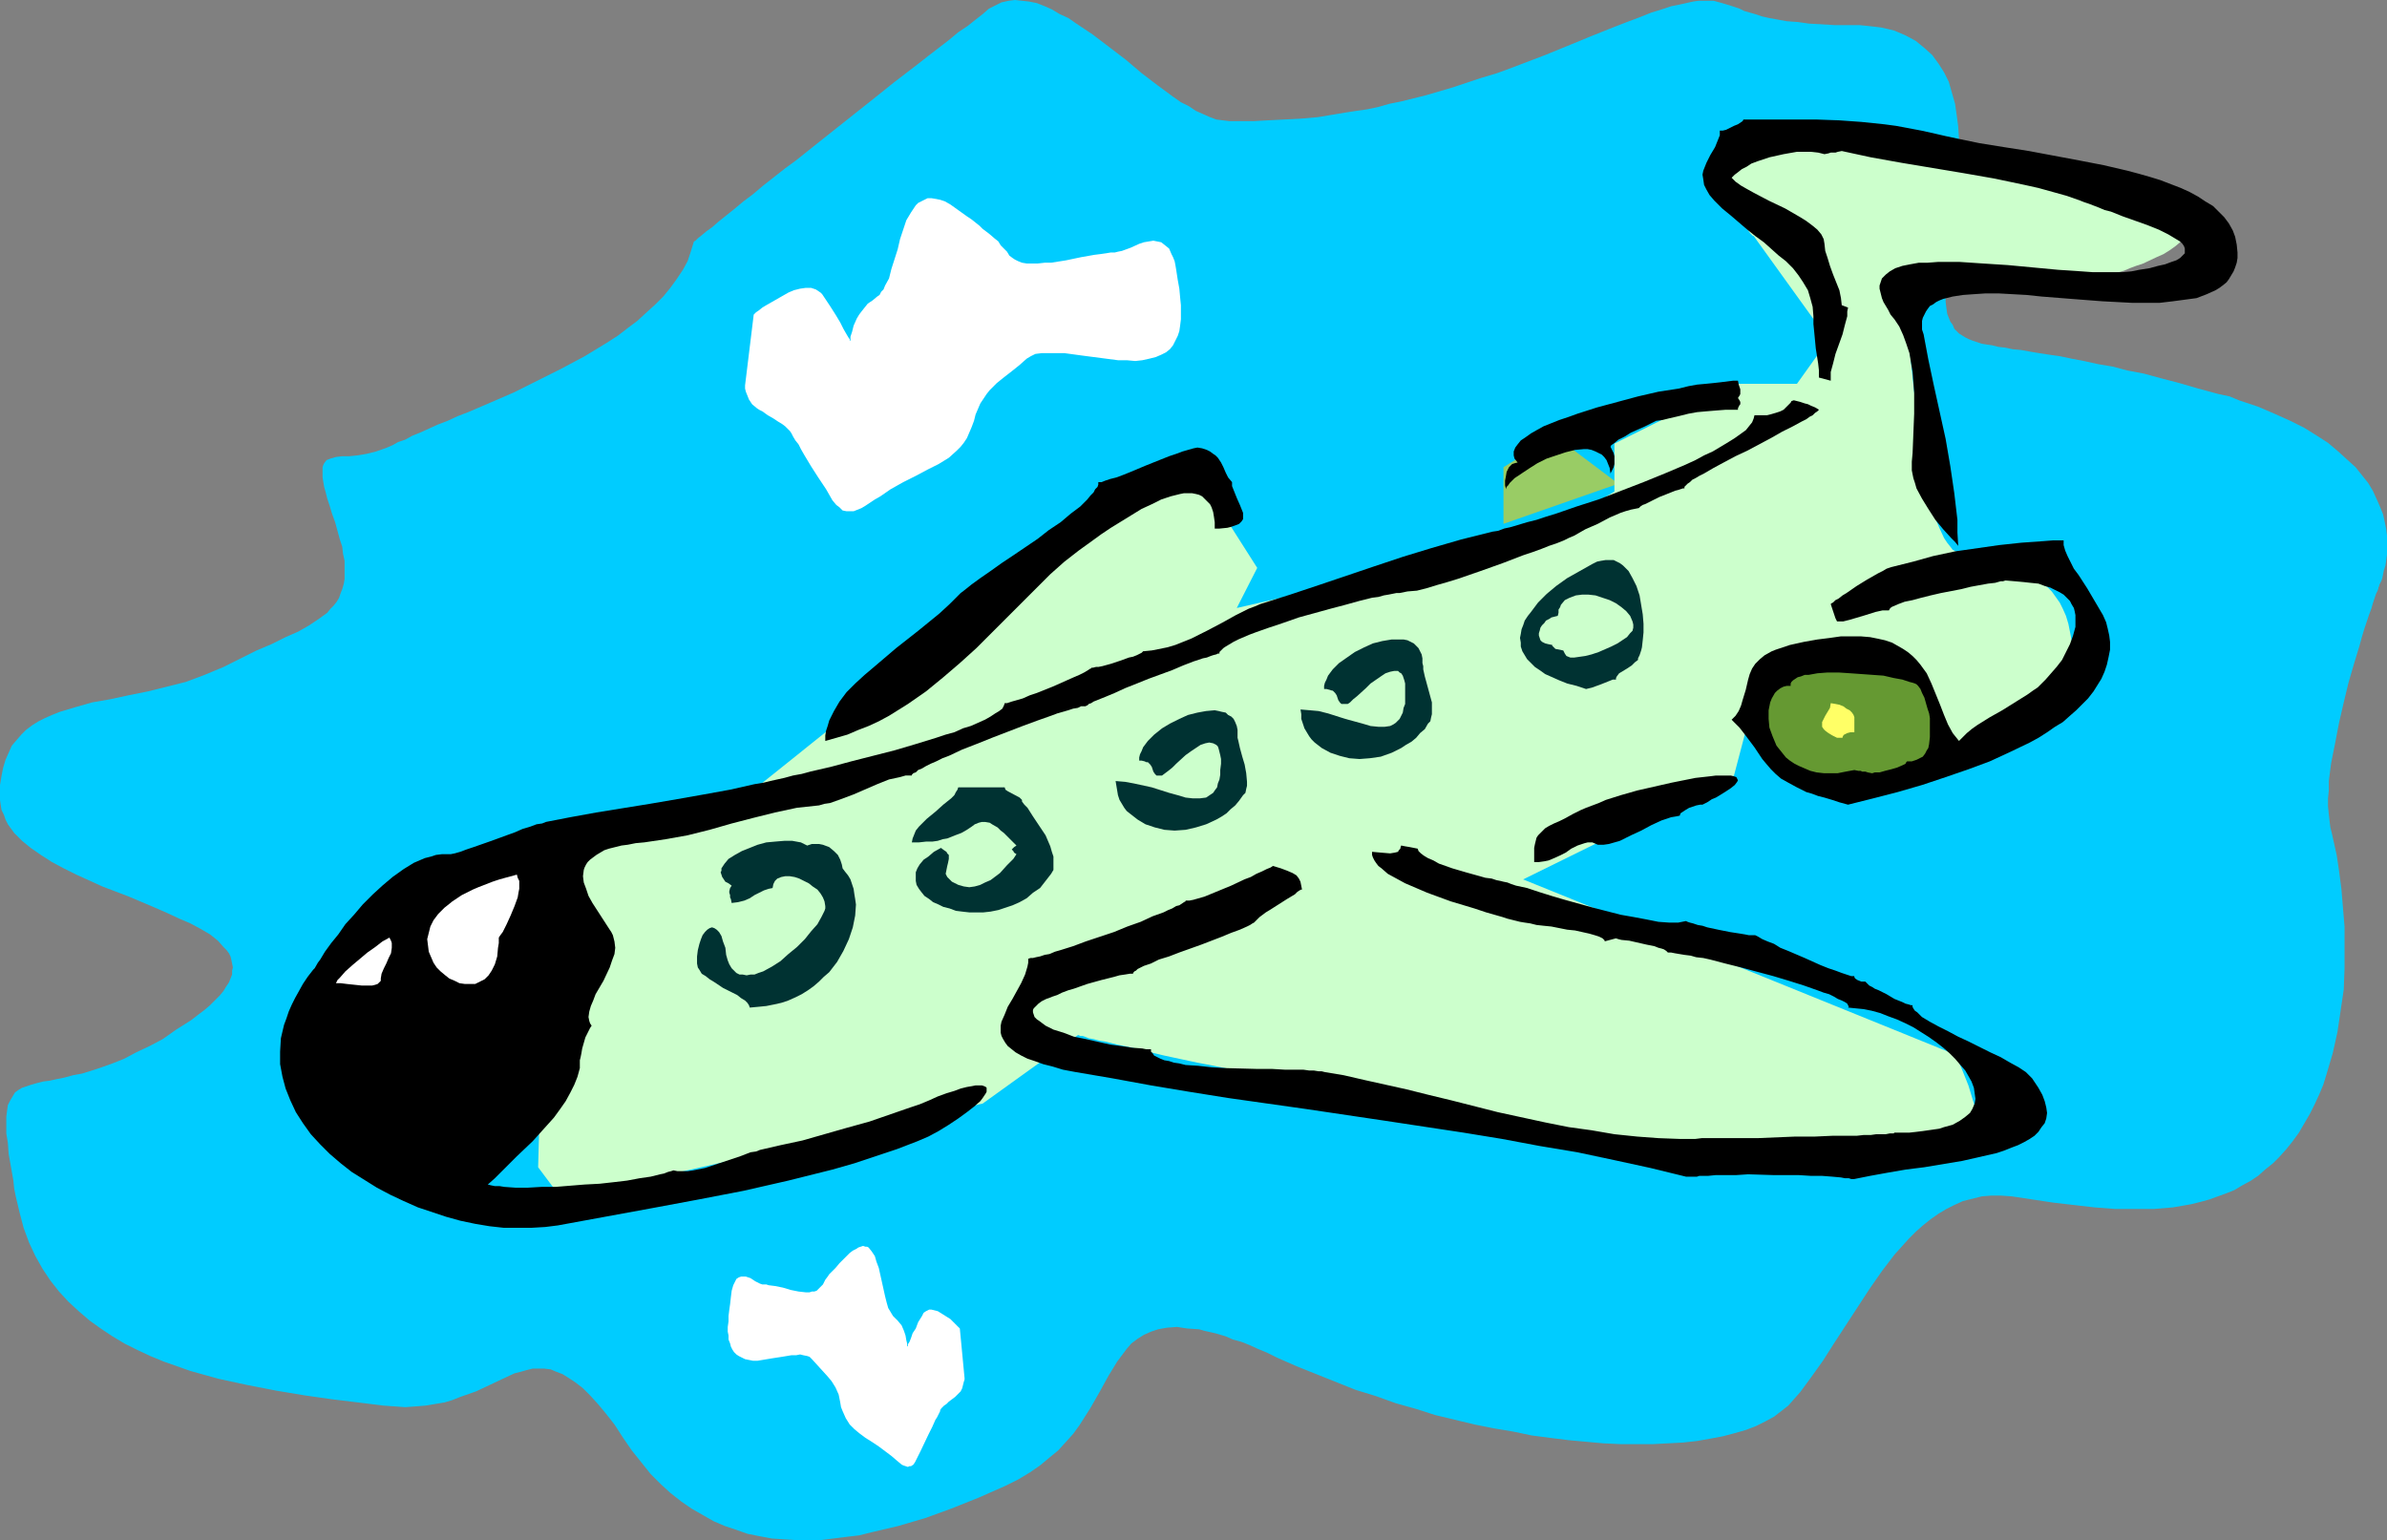
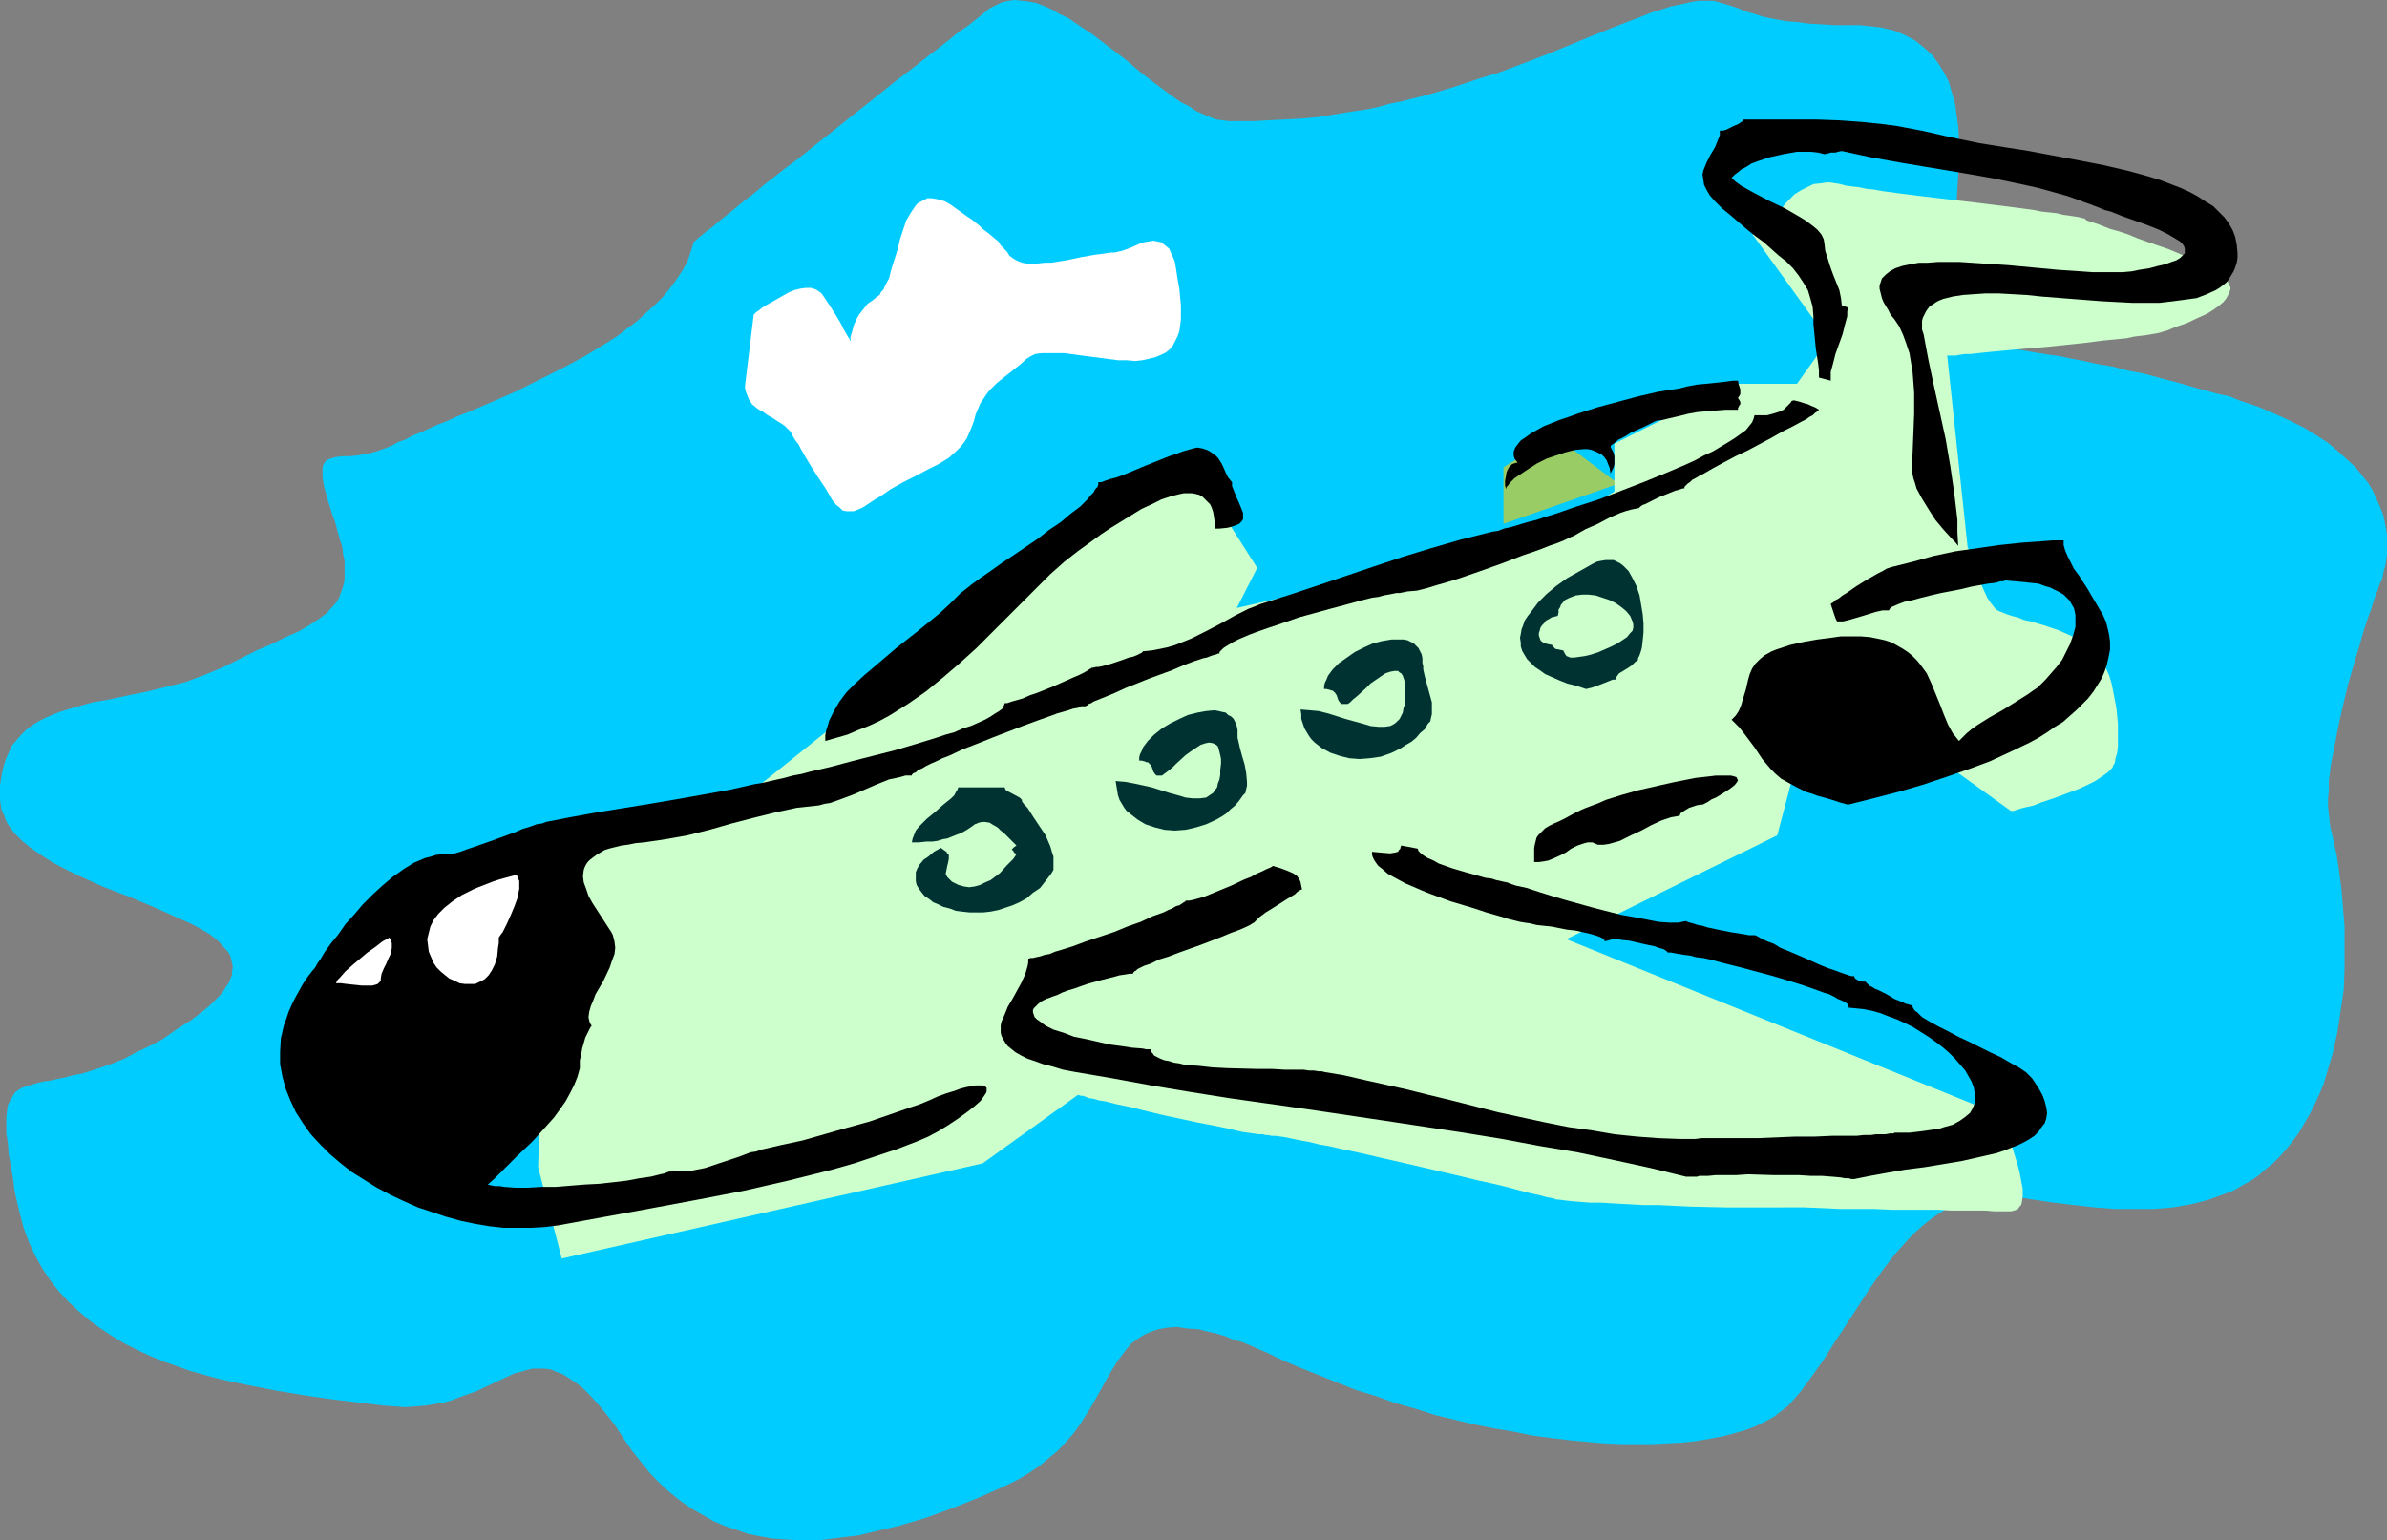
<svg xmlns="http://www.w3.org/2000/svg" xmlns:ns1="http://sodipodi.sourceforge.net/DTD/sodipodi-0.dtd" xmlns:ns2="http://www.inkscape.org/namespaces/inkscape" version="1.0" width="129.724mm" height="83.702mm" id="svg22" ns1:docname="Plane.wmf">
  <rect width="100%" height="100%" fill="#808080" stroke="none" />
  <ns1:namedview id="namedview22" pagecolor="#ffffff" bordercolor="#000000" borderopacity="0.25" ns2:showpageshadow="2" ns2:pageopacity="0.0" ns2:pagecheckerboard="0" ns2:deskcolor="#d1d1d1" ns2:document-units="mm" />
  <defs id="defs1">
    <pattern id="WMFhbasepattern" patternUnits="userSpaceOnUse" width="6" height="6" x="0" y="0" />
  </defs>
  <path style="fill:#00ccff;fill-opacity:1;fill-rule:evenodd;stroke:none" d="m 142.531,49.602 -0.646,2.1 -0.646,1.939 -0.97,1.777 -1.293,1.939 -1.293,1.777 -1.454,1.777 -1.616,1.616 -1.778,1.616 -1.939,1.777 -1.939,1.454 -2.101,1.616 -2.262,1.454 -4.525,2.747 -4.848,2.585 -4.848,2.424 -4.848,2.424 -4.848,2.1 -4.525,1.939 -2.101,0.808 -2.101,0.969 -2.101,0.808 -1.778,0.808 -1.778,0.808 -1.616,0.646 -1.454,0.808 -1.454,0.485 -1.131,0.646 -1.131,0.485 -2.262,0.808 -1.939,0.485 -1.939,0.323 -1.616,0.162 h -1.454 l -1.293,0.162 -1.131,0.323 -0.808,0.323 -0.485,0.646 -0.162,0.323 -0.162,0.485 v 0.646 0.646 0.808 l 0.162,0.969 0.162,0.969 0.323,1.131 0.323,1.293 0.485,1.454 0.485,1.616 0.646,1.777 0.485,1.777 0.485,1.777 0.485,1.454 0.162,1.454 0.323,1.454 v 1.293 1.293 1.131 l -0.162,0.969 -0.323,1.131 -0.323,0.808 -0.323,0.969 -0.485,0.808 -0.646,0.808 -0.646,0.646 -0.646,0.808 -1.778,1.293 -1.939,1.293 -2.262,1.293 -2.586,1.131 -2.909,1.454 -3.07,1.293 -3.232,1.616 -3.555,1.777 -1.939,0.808 -1.939,0.808 -3.878,1.454 -3.878,0.969 -3.878,0.969 -4.04,0.808 -3.717,0.808 -3.717,0.646 -3.394,0.969 -3.232,0.969 -1.616,0.646 -1.454,0.646 -1.293,0.646 -1.293,0.808 -1.293,0.969 -0.97,0.969 -0.97,1.131 -0.97,1.131 -0.646,1.454 -0.646,1.454 -0.485,1.616 -0.323,1.616 L 0,161.246 v 2.1 0.969 l 0.162,1.131 0.162,0.969 0.485,0.969 0.323,0.969 0.485,0.969 1.293,1.777 1.616,1.616 1.778,1.454 2.101,1.454 2.262,1.454 2.424,1.293 2.586,1.293 5.333,2.424 5.494,2.1 5.333,2.262 2.586,1.131 2.424,1.131 2.262,0.969 2.101,1.131 1.939,1.131 1.616,1.293 1.131,1.293 0.646,0.646 0.485,0.646 0.323,0.646 0.162,0.646 0.162,0.808 0.162,0.808 -0.162,0.646 v 0.808 l -0.323,0.808 -0.323,0.808 -0.646,0.969 -0.485,0.808 -0.808,0.969 -0.97,0.969 -0.97,0.969 -1.131,0.969 -1.293,0.969 -1.454,1.131 -3.07,1.939 -2.747,1.939 -2.747,1.454 -2.747,1.293 -2.424,1.293 -2.424,0.969 -2.262,0.808 -1.939,0.646 -2.101,0.646 -1.778,0.323 -1.778,0.485 -1.616,0.323 -1.454,0.323 -1.293,0.162 -1.293,0.323 -1.131,0.323 -0.97,0.323 -0.97,0.323 -0.808,0.485 -0.646,0.485 -0.485,0.808 -0.485,0.808 -0.485,0.969 -0.162,1.131 -0.162,1.293 v 1.616 1.777 l 0.323,1.939 0.162,2.262 0.485,2.747 0.485,2.747 0.162,1.616 0.323,1.616 0.808,3.393 0.808,3.07 1.131,3.07 1.293,2.747 1.454,2.585 1.616,2.424 1.778,2.262 1.939,2.1 2.101,1.939 2.262,1.939 2.262,1.616 2.424,1.616 2.424,1.454 2.586,1.293 2.747,1.293 2.747,1.131 2.747,0.969 2.747,0.969 5.818,1.616 5.979,1.293 5.818,1.131 5.818,0.969 5.656,0.808 5.333,0.646 5.171,0.646 2.262,0.162 2.262,0.162 2.262,-0.162 1.939,-0.162 1.939,-0.323 1.939,-0.323 1.616,-0.485 1.616,-0.646 3.232,-1.131 2.747,-1.293 2.747,-1.293 2.424,-1.131 1.293,-0.323 1.131,-0.323 1.293,-0.323 h 1.131 1.293 l 1.293,0.162 1.131,0.485 1.293,0.485 1.293,0.808 1.454,0.969 1.454,1.131 1.454,1.454 1.616,1.777 1.616,1.939 1.778,2.262 1.778,2.747 1.778,2.585 1.939,2.424 1.939,2.424 2.101,2.1 1.939,1.777 2.262,1.777 2.101,1.454 2.262,1.293 2.262,1.293 2.262,0.969 2.424,0.808 2.262,0.808 2.424,0.485 2.586,0.485 2.424,0.162 2.586,0.162 h 2.424 2.586 l 2.586,-0.323 2.586,-0.323 2.747,-0.323 2.586,-0.646 2.747,-0.646 2.747,-0.646 5.494,-1.616 5.333,-1.939 5.656,-2.262 5.494,-2.424 2.586,-1.293 2.424,-1.454 2.101,-1.454 1.939,-1.616 1.778,-1.454 1.616,-1.777 1.454,-1.616 1.293,-1.777 1.131,-1.777 1.131,-1.777 1.939,-3.393 1.778,-3.231 1.778,-2.908 0.97,-1.293 0.97,-1.293 0.97,-1.131 1.293,-0.969 1.293,-0.808 1.454,-0.646 1.454,-0.485 1.778,-0.323 2.101,-0.162 2.101,0.323 2.424,0.162 1.131,0.323 1.454,0.323 1.293,0.323 1.616,0.485 1.454,0.646 1.778,0.485 1.616,0.646 1.778,0.808 1.939,0.808 1.939,0.969 4.04,1.777 4.04,1.616 4.04,1.616 4.04,1.616 4.202,1.293 4.04,1.454 4.04,1.131 4.04,1.293 4.04,0.969 4.04,0.969 4.04,0.808 3.878,0.646 3.878,0.808 3.717,0.485 3.878,0.485 3.555,0.323 3.555,0.323 3.555,0.162 h 3.232 3.394 l 3.07,-0.162 3.07,-0.162 2.909,-0.323 2.747,-0.485 2.586,-0.485 2.424,-0.646 2.262,-0.646 2.101,-0.808 1.939,-0.969 1.778,-0.969 1.454,-1.131 1.454,-1.131 1.131,-1.293 1.293,-1.454 2.262,-3.07 2.424,-3.393 2.262,-3.555 2.424,-3.716 2.424,-3.716 2.424,-3.716 2.586,-3.716 2.586,-3.393 1.454,-1.616 1.454,-1.616 1.454,-1.454 1.454,-1.293 1.616,-1.293 1.616,-1.131 1.616,-0.969 1.616,-0.808 1.778,-0.808 1.939,-0.485 1.939,-0.485 1.939,-0.162 h 1.939 l 2.262,0.162 8.565,1.293 4.202,0.485 4.202,0.485 4.202,0.323 h 4.04 4.04 l 3.878,-0.323 3.717,-0.646 1.939,-0.485 1.778,-0.485 1.778,-0.646 1.778,-0.646 1.616,-0.646 1.616,-0.969 1.778,-0.969 1.454,-0.969 1.454,-1.293 1.616,-1.293 1.293,-1.293 1.454,-1.616 1.293,-1.616 1.293,-1.777 1.131,-1.939 1.131,-1.939 0.97,-1.939 0.97,-2.1 0.808,-1.939 0.646,-2.1 1.293,-4.362 0.97,-4.362 0.646,-4.362 0.646,-4.362 0.162,-4.362 v -4.362 -4.201 l -0.323,-3.878 -0.323,-3.878 -0.485,-3.716 -0.485,-3.231 -0.646,-2.908 -0.323,-1.454 -0.323,-1.293 -0.162,-1.293 -0.162,-1.454 -0.162,-1.616 v -1.616 l 0.162,-1.616 v -1.939 l 0.485,-3.716 0.808,-4.039 0.808,-4.201 0.97,-4.201 0.97,-4.039 1.131,-3.878 1.131,-3.716 0.485,-1.777 0.485,-1.616 0.485,-1.454 0.485,-1.454 0.485,-1.293 0.323,-1.131 0.323,-0.969 0.323,-0.969 0.323,-0.646 0.162,-0.485 v -0.323 h 0.162 v -0.162 -0.162 l 0.162,-0.323 0.323,-0.646 0.162,-0.485 0.162,-0.808 0.162,-0.808 0.323,-0.969 0.162,-1.131 0.162,-1.131 v -1.131 -1.293 -1.454 l -0.162,-1.293 -0.323,-1.616 -0.323,-1.454 -0.646,-1.616 -0.646,-1.454 -0.808,-1.777 -0.97,-1.616 -1.293,-1.616 -1.293,-1.616 -1.778,-1.616 -1.778,-1.616 -2.101,-1.777 -2.262,-1.454 -2.586,-1.616 -2.909,-1.454 -3.232,-1.454 -3.394,-1.454 -3.878,-1.293 -1.939,-0.808 -2.262,-0.485 -4.202,-1.131 -3.878,-1.131 -3.717,-0.969 -3.555,-0.969 -3.394,-0.646 -3.07,-0.808 -2.909,-0.485 -2.909,-0.646 -2.586,-0.485 -2.262,-0.485 -2.262,-0.323 -2.101,-0.323 -1.939,-0.323 -1.778,-0.323 -1.778,-0.162 -1.454,-0.323 -1.454,-0.162 -1.293,-0.323 -1.131,-0.162 -0.97,-0.162 -0.97,-0.323 -0.97,-0.323 -0.808,-0.323 -0.646,-0.323 -1.293,-0.808 -0.97,-0.969 -0.323,-0.808 -0.485,-0.646 -0.323,-0.808 -0.323,-0.808 -0.162,-1.131 -0.162,-1.293 V 60.75 58.973 l 0.162,-1.777 0.323,-1.939 0.162,-2.1 0.323,-2.262 0.323,-2.262 0.323,-2.424 0.646,-4.847 0.323,-5.17 0.162,-5.17 v -2.424 l -0.162,-2.585 -0.323,-2.424 -0.323,-2.262 -0.646,-2.262 -0.646,-2.262 -0.97,-1.939 -1.131,-1.777 -1.293,-1.777 -1.616,-1.454 -1.778,-1.454 -2.101,-1.131 -1.131,-0.485 -1.131,-0.485 -1.293,-0.323 -1.454,-0.323 -1.293,-0.162 -1.454,-0.162 -1.616,-0.162 h -1.778 -3.232 l -2.747,-0.162 -2.747,-0.162 -2.262,-0.323 -2.262,-0.162 -1.778,-0.323 -1.778,-0.323 -1.454,-0.323 -1.454,-0.485 -1.131,-0.323 -1.131,-0.323 -0.97,-0.485 -1.939,-0.646 -1.616,-0.485 -1.778,-0.485 h -0.97 -0.97 -1.131 l -1.131,0.162 -1.454,0.323 -1.454,0.323 -1.616,0.323 -1.939,0.646 -2.101,0.646 -2.424,0.969 -2.586,0.969 -2.909,1.131 -1.616,0.646 -1.616,0.646 -1.616,0.646 -1.939,0.808 -3.555,1.454 -3.555,1.454 -3.394,1.293 -3.394,1.293 -3.07,1.131 -3.232,0.969 -2.909,0.969 -2.909,0.969 -2.747,0.808 -2.747,0.808 -2.586,0.646 -2.586,0.646 -2.424,0.485 -2.262,0.646 -2.262,0.485 -2.262,0.323 -2.101,0.323 -1.939,0.323 -3.878,0.646 -3.717,0.323 -3.232,0.162 -3.232,0.162 -2.909,0.162 h -2.586 -2.586 l -1.293,-0.162 -1.293,-0.162 -1.293,-0.485 -1.454,-0.646 -1.454,-0.646 -1.454,-0.969 -1.616,-0.808 -1.616,-1.131 -3.07,-2.262 -3.394,-2.585 -3.232,-2.747 -3.394,-2.585 -3.394,-2.585 -3.394,-2.262 -1.616,-1.131 -1.778,-0.808 -1.616,-0.969 -1.454,-0.646 -1.616,-0.646 -1.616,-0.323 -1.454,-0.162 L 208.464,0 l -1.293,0.162 -1.454,0.323 -1.293,0.646 -1.293,0.646 -1.293,1.131 -1.454,1.131 -1.616,1.293 -1.939,1.293 -1.939,1.616 -2.101,1.616 -2.101,1.616 -2.262,1.777 -4.848,3.716 -4.848,3.878 -10.181,8.078 -4.848,3.878 -2.424,1.777 -2.262,1.777 -2.262,1.777 -2.101,1.777 -1.939,1.454 -1.939,1.616 -1.616,1.293 -1.616,1.293 -1.293,1.131 -1.131,0.808 -0.97,0.808 -0.808,0.646 -0.485,0.485 z" id="path1" />
  <path style="fill:#99cc65;fill-opacity:1;fill-rule:evenodd;stroke:none" d="M 308.817,107.605 V 95.972 l 10.504,-6.463 13.09,9.856 z" id="path2" />
-   <path style="fill:#ccffcc;fill-opacity:1;fill-rule:evenodd;stroke:none" d="m 110.534,239.769 1.778,-66.728 35.067,-4.847 79.83,-63.982 16.322,-10.664 14.706,23.104 -4.202,8.24 61.246,-14.057 16.322,-9.856 V 91.125 L 356.166,78.846 h 12.928 l 6.464,-9.048 -15.352,-21.327 h -0.162 l -0.485,-0.485 -0.485,-0.646 -0.808,-0.969 -0.808,-0.969 -0.97,-0.969 -1.939,-2.424 -0.97,-1.293 -0.808,-1.131 -0.646,-1.131 -0.646,-0.969 -0.162,-0.808 -0.162,-0.485 v -0.323 l 0.162,-0.162 0.162,-0.162 0.162,-0.162 h 0.323 l 0.808,-0.162 0.646,-0.323 0.808,-0.646 0.646,-0.808 0.646,-0.808 0.808,-0.969 1.454,-2.1 0.97,-0.969 0.97,-0.969 1.293,-0.808 1.293,-0.646 1.293,-0.646 1.616,-0.162 0.97,-0.162 h 0.97 l 0.97,0.162 0.97,0.162 1.131,0.323 1.293,0.162 1.454,0.162 1.454,0.323 1.616,0.162 1.778,0.323 3.555,0.485 3.878,0.485 4.04,0.485 8.242,0.969 3.878,0.485 3.878,0.485 3.555,0.485 1.616,0.323 1.616,0.162 1.454,0.162 1.293,0.323 1.131,0.162 1.131,0.162 0.97,0.162 0.646,0.162 0.646,0.162 0.323,0.323 0.808,0.323 1.131,0.323 1.293,0.485 1.616,0.646 1.778,0.485 1.939,0.646 1.939,0.808 2.262,0.808 4.202,1.454 4.202,1.777 1.939,0.969 1.778,0.808 1.616,0.969 1.293,0.969 0.485,0.485 0.485,0.323 0.323,0.485 0.162,0.485 0.323,0.485 v 0.485 l -0.323,0.808 -0.485,0.969 -0.646,0.808 -0.97,0.808 -1.131,0.808 -1.293,0.808 -1.454,0.646 -2.747,1.293 -1.454,0.485 -1.293,0.485 -1.131,0.485 -1.131,0.323 -0.485,0.162 -0.808,0.162 -0.97,0.162 -0.97,0.162 -1.293,0.162 -1.293,0.162 -1.454,0.323 -1.616,0.162 -3.394,0.323 -3.717,0.485 -7.757,0.808 -3.878,0.323 -3.717,0.323 -3.394,0.323 -1.616,0.162 -1.454,0.162 -1.454,0.162 h -1.131 l -1.131,0.162 -0.808,0.162 h -0.808 -0.485 -0.323 -0.162 l 4.202,39.423 0.162,0.162 v 0.323 l 0.162,0.646 0.323,0.646 0.162,0.969 0.485,0.969 0.808,2.262 0.97,2.262 0.97,2.1 0.646,0.969 0.646,0.808 0.485,0.646 0.646,0.323 0.808,0.323 0.808,0.323 0.97,0.323 1.293,0.323 1.131,0.485 1.454,0.323 2.747,0.808 2.909,0.969 2.909,1.293 1.293,0.646 1.131,0.808 1.293,0.646 0.97,0.969 0.808,1.131 0.808,1.131 0.646,1.293 0.646,1.454 0.485,1.616 0.323,1.616 0.646,3.393 0.323,3.231 v 1.616 1.616 1.454 l -0.162,1.293 -0.323,1.131 -0.162,0.969 -0.323,0.485 -0.162,0.485 -0.97,0.969 -1.131,0.808 -1.454,0.969 -1.616,0.808 -1.778,0.808 -3.878,1.454 -1.778,0.646 -1.939,0.646 -1.616,0.646 -1.454,0.323 -1.293,0.323 -0.97,0.323 -0.485,0.162 h -0.162 -0.162 -0.162 l -26.018,-18.742 -16.322,2.262 -5.656,21.489 -43.309,21.327 88.88,36.03 v 0.162 l 0.162,0.162 0.162,0.162 v 0.485 l 0.323,0.323 0.162,0.646 0.485,1.131 0.646,1.616 0.646,1.616 1.131,3.716 0.485,1.777 0.323,1.777 0.323,1.616 v 1.616 l -0.162,1.131 -0.162,0.646 -0.323,0.323 -0.323,0.485 -0.323,0.162 -0.485,0.162 -0.646,0.162 h -3.394 l -1.778,-0.162 h -2.101 -2.424 -2.586 l -2.747,-0.162 h -3.07 -3.07 -3.394 l -3.394,-0.162 h -7.11 l -7.272,-0.323 H 354.55 l -7.272,-0.162 -3.394,-0.162 -3.232,-0.162 h -3.232 l -2.909,-0.162 -2.909,-0.162 -2.586,-0.162 h -2.262 l -2.101,-0.162 -1.939,-0.162 -1.454,-0.162 -1.131,-0.162 h -0.485 l -0.323,-0.162 -0.646,-0.162 -0.97,-0.162 -1.131,-0.323 -1.454,-0.323 -1.454,-0.323 -1.778,-0.485 -1.778,-0.485 -1.939,-0.485 -2.101,-0.485 -2.262,-0.485 -4.686,-1.131 -4.848,-1.131 -4.848,-1.131 -5.01,-1.131 -4.848,-1.131 -4.525,-0.969 -2.101,-0.485 -1.939,-0.323 -1.939,-0.485 -1.778,-0.323 -1.616,-0.323 -1.454,-0.323 -1.131,-0.162 -1.131,-0.162 h -0.808 l -0.646,-0.162 h -0.485 l -0.646,-0.162 h -0.808 l -1.131,-0.162 -1.131,-0.162 -1.131,-0.162 -1.454,-0.323 -1.293,-0.323 -3.07,-0.646 -3.394,-0.646 -6.787,-1.454 -3.394,-0.808 -3.232,-0.808 -3.07,-0.646 -1.293,-0.323 -1.293,-0.323 -1.131,-0.162 -1.131,-0.323 -0.97,-0.162 -0.808,-0.323 -0.485,-0.162 h -0.485 l -0.323,-0.162 h -0.162 l -19.554,14.057 -86.456,19.55 z" id="path3" />
+   <path style="fill:#ccffcc;fill-opacity:1;fill-rule:evenodd;stroke:none" d="m 110.534,239.769 1.778,-66.728 35.067,-4.847 79.83,-63.982 16.322,-10.664 14.706,23.104 -4.202,8.24 61.246,-14.057 16.322,-9.856 V 91.125 L 356.166,78.846 h 12.928 l 6.464,-9.048 -15.352,-21.327 h -0.162 v -0.323 l 0.162,-0.162 0.162,-0.162 0.162,-0.162 h 0.323 l 0.808,-0.162 0.646,-0.323 0.808,-0.646 0.646,-0.808 0.646,-0.808 0.808,-0.969 1.454,-2.1 0.97,-0.969 0.97,-0.969 1.293,-0.808 1.293,-0.646 1.293,-0.646 1.616,-0.162 0.97,-0.162 h 0.97 l 0.97,0.162 0.97,0.162 1.131,0.323 1.293,0.162 1.454,0.162 1.454,0.323 1.616,0.162 1.778,0.323 3.555,0.485 3.878,0.485 4.04,0.485 8.242,0.969 3.878,0.485 3.878,0.485 3.555,0.485 1.616,0.323 1.616,0.162 1.454,0.162 1.293,0.323 1.131,0.162 1.131,0.162 0.97,0.162 0.646,0.162 0.646,0.162 0.323,0.323 0.808,0.323 1.131,0.323 1.293,0.485 1.616,0.646 1.778,0.485 1.939,0.646 1.939,0.808 2.262,0.808 4.202,1.454 4.202,1.777 1.939,0.969 1.778,0.808 1.616,0.969 1.293,0.969 0.485,0.485 0.485,0.323 0.323,0.485 0.162,0.485 0.323,0.485 v 0.485 l -0.323,0.808 -0.485,0.969 -0.646,0.808 -0.97,0.808 -1.131,0.808 -1.293,0.808 -1.454,0.646 -2.747,1.293 -1.454,0.485 -1.293,0.485 -1.131,0.485 -1.131,0.323 -0.485,0.162 -0.808,0.162 -0.97,0.162 -0.97,0.162 -1.293,0.162 -1.293,0.162 -1.454,0.323 -1.616,0.162 -3.394,0.323 -3.717,0.485 -7.757,0.808 -3.878,0.323 -3.717,0.323 -3.394,0.323 -1.616,0.162 -1.454,0.162 -1.454,0.162 h -1.131 l -1.131,0.162 -0.808,0.162 h -0.808 -0.485 -0.323 -0.162 l 4.202,39.423 0.162,0.162 v 0.323 l 0.162,0.646 0.323,0.646 0.162,0.969 0.485,0.969 0.808,2.262 0.97,2.262 0.97,2.1 0.646,0.969 0.646,0.808 0.485,0.646 0.646,0.323 0.808,0.323 0.808,0.323 0.97,0.323 1.293,0.323 1.131,0.485 1.454,0.323 2.747,0.808 2.909,0.969 2.909,1.293 1.293,0.646 1.131,0.808 1.293,0.646 0.97,0.969 0.808,1.131 0.808,1.131 0.646,1.293 0.646,1.454 0.485,1.616 0.323,1.616 0.646,3.393 0.323,3.231 v 1.616 1.616 1.454 l -0.162,1.293 -0.323,1.131 -0.162,0.969 -0.323,0.485 -0.162,0.485 -0.97,0.969 -1.131,0.808 -1.454,0.969 -1.616,0.808 -1.778,0.808 -3.878,1.454 -1.778,0.646 -1.939,0.646 -1.616,0.646 -1.454,0.323 -1.293,0.323 -0.97,0.323 -0.485,0.162 h -0.162 -0.162 -0.162 l -26.018,-18.742 -16.322,2.262 -5.656,21.489 -43.309,21.327 88.88,36.03 v 0.162 l 0.162,0.162 0.162,0.162 v 0.485 l 0.323,0.323 0.162,0.646 0.485,1.131 0.646,1.616 0.646,1.616 1.131,3.716 0.485,1.777 0.323,1.777 0.323,1.616 v 1.616 l -0.162,1.131 -0.162,0.646 -0.323,0.323 -0.323,0.485 -0.323,0.162 -0.485,0.162 -0.646,0.162 h -3.394 l -1.778,-0.162 h -2.101 -2.424 -2.586 l -2.747,-0.162 h -3.07 -3.07 -3.394 l -3.394,-0.162 h -7.11 l -7.272,-0.323 H 354.55 l -7.272,-0.162 -3.394,-0.162 -3.232,-0.162 h -3.232 l -2.909,-0.162 -2.909,-0.162 -2.586,-0.162 h -2.262 l -2.101,-0.162 -1.939,-0.162 -1.454,-0.162 -1.131,-0.162 h -0.485 l -0.323,-0.162 -0.646,-0.162 -0.97,-0.162 -1.131,-0.323 -1.454,-0.323 -1.454,-0.323 -1.778,-0.485 -1.778,-0.485 -1.939,-0.485 -2.101,-0.485 -2.262,-0.485 -4.686,-1.131 -4.848,-1.131 -4.848,-1.131 -5.01,-1.131 -4.848,-1.131 -4.525,-0.969 -2.101,-0.485 -1.939,-0.323 -1.939,-0.485 -1.778,-0.323 -1.616,-0.323 -1.454,-0.323 -1.131,-0.162 -1.131,-0.162 h -0.808 l -0.646,-0.162 h -0.485 l -0.646,-0.162 h -0.808 l -1.131,-0.162 -1.131,-0.162 -1.131,-0.162 -1.454,-0.323 -1.293,-0.323 -3.07,-0.646 -3.394,-0.646 -6.787,-1.454 -3.394,-0.808 -3.232,-0.808 -3.07,-0.646 -1.293,-0.323 -1.293,-0.323 -1.131,-0.162 -1.131,-0.323 -0.97,-0.162 -0.808,-0.323 -0.485,-0.162 h -0.485 l -0.323,-0.162 h -0.162 l -19.554,14.057 -86.456,19.55 z" id="path3" />
  <path style="fill:#000000;fill-opacity:1;fill-rule:evenodd;stroke:none" d="m 119.099,217.796 0.162,-0.646 0.162,-0.808 0.162,-0.969 0.323,-1.131 0.323,-1.131 0.485,-0.969 0.485,-0.969 0.323,-0.485 -0.323,-0.485 -0.162,-0.485 -0.162,-0.808 0.162,-1.131 0.323,-1.131 0.485,-1.131 0.485,-1.293 1.616,-2.747 1.293,-2.747 0.485,-1.454 0.485,-1.293 0.162,-1.293 -0.162,-1.293 -0.323,-1.293 -0.323,-0.646 -0.323,-0.485 -1.778,-2.747 -1.778,-2.747 -0.808,-1.454 -0.485,-1.454 -0.485,-1.293 -0.162,-1.293 0.162,-1.293 0.162,-0.485 0.323,-0.646 0.323,-0.485 0.485,-0.485 0.646,-0.485 0.646,-0.485 0.808,-0.485 0.808,-0.485 0.97,-0.323 1.293,-0.323 1.293,-0.323 1.293,-0.162 1.616,-0.323 1.778,-0.162 4.363,-0.646 4.525,-0.808 4.525,-1.131 4.525,-1.293 4.363,-1.131 4.525,-1.131 4.525,-0.969 4.525,-0.485 1.131,-0.323 1.131,-0.162 2.262,-0.808 2.586,-0.969 4.848,-2.1 2.424,-0.969 2.262,-0.485 1.131,-0.323 h 1.293 v -0.162 l 0.323,-0.323 0.485,-0.162 0.485,-0.485 0.808,-0.323 0.808,-0.485 0.97,-0.485 1.131,-0.485 1.293,-0.646 1.293,-0.485 2.747,-1.293 2.909,-1.131 3.232,-1.293 6.302,-2.424 3.07,-1.131 2.747,-0.969 1.293,-0.485 1.131,-0.323 1.131,-0.323 0.97,-0.323 0.97,-0.162 0.646,-0.323 h 0.646 0.323 l 0.162,-0.162 h 0.162 l 0.323,-0.323 0.485,-0.162 0.485,-0.323 0.808,-0.323 0.808,-0.323 0.808,-0.323 1.939,-0.808 2.101,-0.969 2.424,-0.969 2.424,-0.969 4.848,-1.777 2.262,-0.969 2.101,-0.808 1.939,-0.646 0.808,-0.162 0.808,-0.323 0.485,-0.162 0.646,-0.162 0.323,-0.162 h 0.323 v -0.323 l 0.323,-0.323 0.485,-0.485 0.485,-0.323 0.808,-0.485 0.808,-0.485 0.97,-0.485 1.131,-0.485 1.131,-0.485 1.293,-0.485 2.747,-0.969 2.909,-0.969 3.232,-1.131 6.464,-1.777 3.07,-0.808 2.909,-0.808 2.586,-0.646 1.293,-0.162 1.131,-0.323 0.97,-0.162 0.808,-0.162 0.808,-0.162 h 0.646 l 1.616,-0.323 1.939,-0.162 1.939,-0.485 2.101,-0.646 2.262,-0.646 2.101,-0.646 4.686,-1.616 4.525,-1.616 2.101,-0.808 2.101,-0.808 1.939,-0.646 1.778,-0.646 1.616,-0.646 1.454,-0.485 0.808,-0.323 0.808,-0.323 0.97,-0.485 1.131,-0.485 2.262,-1.293 2.586,-1.131 2.424,-1.293 2.262,-0.969 0.97,-0.323 1.131,-0.323 0.808,-0.162 0.808,-0.162 0.162,-0.162 0.162,-0.162 0.485,-0.323 0.485,-0.162 1.293,-0.646 1.616,-0.808 1.616,-0.646 1.616,-0.646 0.646,-0.162 0.485,-0.162 0.485,-0.162 h 0.323 v -0.323 l 0.323,-0.323 0.323,-0.323 0.485,-0.323 0.485,-0.485 0.646,-0.323 0.808,-0.485 0.97,-0.485 1.939,-1.131 2.101,-1.131 2.424,-1.293 2.424,-1.131 4.848,-2.585 2.262,-1.293 2.262,-1.131 1.778,-0.969 0.97,-0.485 0.646,-0.485 0.646,-0.323 0.485,-0.485 0.485,-0.323 0.323,-0.323 -0.808,-0.485 -0.808,-0.323 -0.646,-0.323 -0.646,-0.162 -0.97,-0.323 -0.646,-0.162 -0.646,-0.162 -0.485,0.162 -0.162,0.323 -0.323,0.323 -0.646,0.646 -0.485,0.485 -0.646,0.323 -0.97,0.323 -1.131,0.323 -0.646,0.162 h -0.646 -0.97 -0.97 l -0.162,0.646 -0.323,0.808 -0.646,0.808 -0.646,0.808 -1.131,0.808 -1.131,0.808 -1.293,0.808 -1.616,0.969 -1.616,0.969 -1.778,0.808 -1.778,0.969 -2.101,0.969 -4.202,1.777 -4.363,1.777 -9.211,3.555 -4.525,1.454 -4.202,1.454 -2.101,0.646 -1.939,0.646 -1.939,0.485 -1.616,0.485 -1.616,0.485 -1.454,0.323 -1.293,0.485 -1.131,0.162 -3.232,0.808 -3.232,0.808 -6.141,1.777 -5.818,1.777 -5.818,1.939 -11.474,3.878 -5.818,1.939 -6.141,1.939 -1.131,0.485 -1.293,0.485 -1.293,0.646 -1.293,0.646 -2.909,1.616 -3.07,1.616 -3.232,1.616 -3.232,1.293 -1.616,0.485 -1.616,0.323 -1.616,0.323 -1.616,0.162 h -0.162 l -0.323,0.323 -0.323,0.162 -0.646,0.323 -0.808,0.323 -0.808,0.162 -1.778,0.646 -1.939,0.646 -1.778,0.485 -0.808,0.162 h -0.485 l -0.646,0.162 h -0.323 v 0.162 h -0.162 l -0.485,0.323 -0.808,0.485 -0.97,0.485 -1.131,0.485 -1.454,0.646 -2.909,1.293 -3.232,1.293 -1.454,0.485 -1.454,0.646 -1.131,0.323 -1.131,0.323 -0.97,0.323 h -0.485 l -0.162,0.485 -0.323,0.646 -0.646,0.485 -0.808,0.485 -0.97,0.646 -1.131,0.646 -1.454,0.646 -1.454,0.646 -1.616,0.485 -1.778,0.808 -1.778,0.485 -1.939,0.646 -4.202,1.293 -4.363,1.293 -8.888,2.262 -4.202,1.131 -4.202,0.969 -1.778,0.485 -1.778,0.323 -1.778,0.485 -1.454,0.323 -1.454,0.323 -1.293,0.323 -0.97,0.162 -0.97,0.162 -5.01,1.131 -5.333,0.969 -5.494,0.969 -5.656,0.969 -10.989,1.777 -5.333,0.969 -5.01,0.969 -0.808,0.323 -1.131,0.162 -1.293,0.485 -1.616,0.485 -1.454,0.646 -1.778,0.646 -3.555,1.293 -3.232,1.131 -1.454,0.485 -1.293,0.485 -1.131,0.323 -0.808,0.162 h -0.485 -0.162 -0.162 -0.97 l -1.293,0.162 -0.97,0.323 -1.293,0.323 -2.262,0.969 -2.101,1.293 -2.262,1.616 -2.101,1.777 -1.939,1.777 -2.101,2.1 -1.778,2.1 -1.778,1.939 -1.454,2.1 -1.454,1.777 -1.293,1.777 -0.97,1.616 -0.485,0.646 -0.646,1.131 -0.323,0.323 -1.131,1.454 -0.97,1.454 -0.808,1.454 -0.808,1.454 -0.646,1.293 -0.646,1.454 -0.485,1.454 -0.485,1.293 -0.646,2.747 -0.162,2.747 v 2.585 l 0.485,2.585 0.646,2.424 0.97,2.424 1.131,2.424 1.454,2.262 1.616,2.262 1.939,2.1 1.939,1.939 2.262,1.939 2.262,1.777 2.586,1.616 2.586,1.616 2.747,1.454 2.747,1.293 2.909,1.293 2.909,0.969 2.909,0.969 2.909,0.808 3.07,0.646 2.909,0.485 2.909,0.323 h 2.909 2.909 l 2.747,-0.162 2.586,-0.323 9.696,-1.777 9.696,-1.777 9.534,-1.777 9.211,-1.777 9.211,-2.1 4.525,-1.131 4.525,-1.131 4.525,-1.293 4.363,-1.454 4.363,-1.454 4.202,-1.616 2.262,-0.969 2.101,-1.131 2.101,-1.293 1.939,-1.293 1.778,-1.293 1.454,-1.131 1.293,-1.131 0.485,-0.646 0.323,-0.485 0.323,-0.485 0.162,-0.323 v -0.485 -0.323 l -0.162,-0.162 -0.323,-0.162 -0.485,-0.162 h -0.485 -0.808 l -0.808,0.162 -0.97,0.162 -1.293,0.323 -1.293,0.485 -1.616,0.485 -1.778,0.646 -1.778,0.808 -1.939,0.808 -1.939,0.646 -4.202,1.454 -4.202,1.454 -4.686,1.293 -4.525,1.293 -4.525,1.293 -4.525,0.969 -4.202,0.969 -0.808,0.323 -1.131,0.162 -2.101,0.808 -2.424,0.808 -2.424,0.808 -2.424,0.808 -2.424,0.485 -1.131,0.162 h -0.97 -1.131 l -0.808,-0.162 -0.485,0.162 -0.646,0.162 -0.808,0.323 -0.808,0.162 -1.939,0.485 -2.262,0.323 -2.586,0.485 -2.747,0.323 -2.909,0.323 -3.07,0.162 -5.979,0.485 h -2.909 l -2.747,0.162 h -2.586 l -2.262,-0.162 -0.97,-0.162 h -0.97 l -0.808,-0.162 -0.646,-0.162 1.454,-1.293 1.454,-1.454 3.07,-3.07 3.232,-3.07 2.909,-3.231 1.454,-1.616 1.293,-1.777 1.131,-1.616 0.97,-1.777 0.808,-1.616 0.646,-1.616 0.485,-1.777 z" id="path4" />
-   <path style="fill:#003232;fill-opacity:1;fill-rule:evenodd;stroke:none" d="m 173.073,178.373 -0.162,-0.808 -0.323,-0.969 -0.485,-0.969 -0.808,-0.808 -0.97,-0.808 -1.293,-0.485 -0.808,-0.162 h -0.646 -0.808 l -0.97,0.323 -1.293,-0.646 -1.778,-0.323 h -1.616 l -1.939,0.162 -1.778,0.162 -1.778,0.485 -1.616,0.646 -1.616,0.646 -1.454,0.808 -1.293,0.808 -0.808,0.969 -0.646,0.969 v 0.485 l -0.162,0.323 0.162,0.485 0.162,0.485 0.323,0.485 0.323,0.485 0.646,0.323 0.646,0.485 -0.323,0.485 -0.162,0.646 v 0.323 l 0.162,0.485 v 0.485 l 0.162,0.323 0.162,0.808 1.293,-0.162 1.293,-0.323 1.131,-0.485 0.97,-0.646 1.939,-0.969 0.97,-0.323 0.808,-0.162 0.162,-0.808 0.323,-0.646 0.485,-0.485 0.808,-0.323 0.808,-0.162 h 0.97 l 0.97,0.162 0.97,0.323 0.97,0.485 0.97,0.485 0.808,0.646 0.97,0.646 0.646,0.808 0.485,0.808 0.323,0.808 0.162,0.969 v 0.485 l -0.162,0.485 -0.323,0.646 -0.323,0.646 -0.808,1.454 -1.293,1.454 -1.293,1.616 -1.616,1.616 -1.778,1.454 -1.616,1.454 -1.778,1.131 -1.778,0.969 -0.97,0.323 -0.808,0.323 h -0.808 l -0.808,0.162 -0.808,-0.162 h -0.646 l -0.646,-0.323 -0.485,-0.485 -0.485,-0.485 -0.485,-0.808 -0.323,-0.808 -0.323,-1.131 -0.162,-1.454 -0.485,-1.293 -0.323,-1.131 -0.485,-0.808 -0.485,-0.485 -0.485,-0.323 -0.485,-0.162 -0.485,0.162 -0.485,0.323 -0.485,0.485 -0.485,0.646 -0.323,0.808 -0.323,0.969 -0.323,1.293 -0.162,1.293 v 1.454 l 0.162,0.808 0.323,0.485 0.485,0.808 0.808,0.485 0.808,0.646 0.808,0.485 1.939,1.293 1.939,0.969 0.97,0.485 0.808,0.646 0.808,0.485 0.485,0.485 0.323,0.485 0.162,0.485 1.778,-0.162 1.616,-0.162 1.616,-0.323 1.454,-0.323 1.454,-0.485 1.454,-0.646 1.293,-0.646 1.293,-0.808 1.131,-0.808 1.131,-0.969 0.97,-0.969 1.131,-0.969 1.616,-2.1 1.293,-2.262 1.131,-2.424 0.808,-2.424 0.485,-2.424 0.162,-2.262 -0.162,-1.131 -0.162,-0.969 -0.162,-1.131 -0.323,-0.969 -0.323,-0.969 -0.485,-0.808 -0.646,-0.808 z" id="path5" />
  <path style="fill:#003232;fill-opacity:1;fill-rule:evenodd;stroke:none" d="m 209.918,164.639 v -0.323 l -0.485,-0.485 -2.424,-1.293 -0.485,-0.323 -0.162,-0.485 h -9.534 l -0.162,0.485 -0.323,0.485 -0.323,0.646 -0.646,0.646 -0.808,0.646 -0.808,0.646 -1.616,1.454 -1.778,1.454 -1.616,1.616 -0.646,0.808 -0.323,0.808 -0.323,0.808 -0.162,0.808 h 1.454 l 1.454,-0.162 h 1.293 l 1.131,-0.162 0.97,-0.323 0.97,-0.162 1.616,-0.646 1.293,-0.485 1.131,-0.646 0.97,-0.646 0.646,-0.485 0.808,-0.323 0.646,-0.162 h 0.646 l 0.97,0.162 0.485,0.323 1.131,0.646 0.646,0.646 0.646,0.485 0.808,0.808 0.808,0.808 0.97,0.969 -0.485,0.323 -0.162,0.162 -0.162,0.162 -0.162,0.162 0.162,0.162 0.162,0.162 0.162,0.323 0.485,0.323 -0.323,0.485 -0.323,0.485 -0.646,0.646 -0.646,0.646 -1.454,1.616 -1.939,1.454 -1.131,0.485 -0.97,0.485 -1.131,0.323 -1.131,0.162 -1.131,-0.162 -1.131,-0.323 -1.293,-0.646 -0.97,-0.969 -0.162,-0.323 -0.162,-0.323 0.162,-0.808 0.162,-0.808 0.162,-0.646 0.162,-0.808 v -0.808 l -0.323,-0.323 -0.162,-0.323 -0.485,-0.323 -0.646,-0.485 -1.454,0.808 -1.131,0.969 -0.97,0.646 -0.808,0.969 -0.485,0.808 -0.323,0.808 v 0.969 0.808 l 0.162,0.808 0.485,0.808 0.485,0.646 0.646,0.808 0.97,0.646 0.808,0.646 1.131,0.485 0.97,0.485 1.293,0.323 1.293,0.485 1.293,0.162 1.454,0.162 h 1.454 1.454 l 1.454,-0.162 1.616,-0.323 1.454,-0.485 1.454,-0.485 1.454,-0.646 1.454,-0.808 1.293,-1.131 1.454,-0.969 1.131,-1.454 1.131,-1.454 0.485,-0.808 v -0.808 -0.969 -0.969 l -0.323,-0.969 -0.323,-1.131 -0.97,-2.262 -1.293,-1.939 -1.293,-1.939 -1.131,-1.777 -0.646,-0.646 z" id="path6" />
  <path style="fill:#003232;fill-opacity:1;fill-rule:evenodd;stroke:none" d="m 254.197,150.906 v -0.969 l -0.162,-0.808 -0.323,-0.808 -0.323,-0.646 -0.485,-0.485 -0.646,-0.323 -0.485,-0.485 -0.808,-0.162 -0.646,-0.162 -0.808,-0.162 -1.778,0.162 -1.778,0.323 -1.939,0.485 -1.778,0.808 -1.939,0.969 -1.616,0.969 -1.616,1.293 -1.293,1.293 -0.97,1.293 -0.323,0.808 -0.323,0.646 -0.162,0.646 v 0.646 h 0.485 l 0.646,0.162 0.323,0.162 h 0.323 l 0.485,0.485 0.323,0.485 0.323,0.969 0.323,0.485 0.323,0.323 h 1.131 l 0.646,-0.485 0.646,-0.485 0.808,-0.646 0.808,-0.808 1.939,-1.777 1.131,-0.808 0.97,-0.646 0.97,-0.646 0.97,-0.323 0.808,-0.162 0.808,0.162 0.323,0.162 0.323,0.162 0.323,0.323 0.162,0.485 0.162,0.646 0.162,0.646 0.162,0.808 v 0.969 l -0.162,1.293 v 0.969 l -0.162,0.969 -0.323,0.808 -0.162,0.808 -0.485,0.646 -0.323,0.485 -0.485,0.323 -0.485,0.323 -0.485,0.323 -1.293,0.162 h -1.454 l -1.454,-0.162 -1.616,-0.485 -1.778,-0.485 -3.555,-1.131 -3.717,-0.808 -1.778,-0.323 -1.939,-0.162 0.162,0.969 0.162,0.969 0.162,0.969 0.323,0.969 0.485,0.808 0.485,0.808 0.485,0.646 0.808,0.646 1.454,1.131 1.616,0.969 1.939,0.646 1.939,0.485 2.101,0.162 2.262,-0.162 2.101,-0.485 2.101,-0.646 2.101,-0.969 1.131,-0.646 0.97,-0.646 0.808,-0.808 0.97,-0.808 0.808,-0.969 0.808,-1.131 0.485,-0.485 0.162,-0.808 0.162,-0.646 v -0.808 l -0.162,-1.777 -0.323,-1.777 -0.485,-1.616 -0.485,-1.777 -0.323,-1.454 -0.162,-0.646 z" id="path7" />
  <path style="fill:#003232;fill-opacity:1;fill-rule:evenodd;stroke:none" d="m 292.172,136.203 v -0.969 l -0.162,-0.808 -0.323,-0.646 -0.323,-0.646 -0.485,-0.485 -0.485,-0.485 -0.646,-0.323 -0.646,-0.323 -0.808,-0.162 h -0.808 -1.616 l -1.939,0.323 -1.939,0.485 -1.778,0.808 -1.939,0.969 -1.616,1.131 -1.616,1.131 -1.293,1.293 -0.97,1.293 -0.323,0.808 -0.323,0.646 -0.162,0.646 v 0.646 h 0.485 l 0.646,0.162 0.485,0.162 h 0.162 l 0.485,0.485 0.323,0.485 0.162,0.485 0.162,0.485 0.323,0.485 0.323,0.323 h 1.293 l 0.485,-0.323 0.646,-0.646 0.808,-0.646 1.778,-1.616 0.97,-0.969 2.101,-1.454 0.97,-0.646 0.97,-0.323 0.808,-0.162 h 0.808 l 0.323,0.323 0.323,0.162 0.323,0.485 0.162,0.485 0.162,0.485 0.162,0.646 v 0.969 0.808 1.293 1.131 l -0.323,0.808 -0.162,0.969 -0.323,0.646 -0.323,0.646 -0.485,0.485 -0.323,0.323 -0.485,0.323 -0.646,0.323 -1.131,0.162 h -1.293 l -1.616,-0.162 -1.616,-0.485 -1.778,-0.485 -1.778,-0.485 -3.555,-1.131 -1.939,-0.485 -1.778,-0.162 -1.939,-0.162 0.162,0.969 v 0.969 l 0.323,0.969 0.323,0.969 0.485,0.808 0.485,0.808 0.485,0.646 0.646,0.646 1.454,1.131 1.778,0.969 1.939,0.646 1.939,0.485 2.101,0.162 2.101,-0.162 2.262,-0.323 2.262,-0.808 1.939,-0.969 0.97,-0.646 1.131,-0.646 0.97,-0.808 0.808,-0.969 0.97,-0.808 0.646,-1.131 0.485,-0.485 0.162,-0.808 0.162,-0.646 v -0.808 -1.616 l -0.485,-1.777 -0.485,-1.777 -0.485,-1.777 -0.323,-1.454 v -0.646 z" id="path8" />
  <path style="fill:#003232;fill-opacity:1;fill-rule:evenodd;stroke:none" d="m 336.612,134.911 0.162,-0.323 0.162,-0.485 0.162,-0.485 0.162,-0.646 0.162,-1.454 0.162,-1.616 v -1.777 l -0.162,-1.939 -0.323,-1.939 -0.323,-1.939 -0.646,-1.939 -0.808,-1.616 -0.808,-1.454 -0.646,-0.646 -0.485,-0.485 -0.646,-0.485 -0.646,-0.323 -0.646,-0.323 h -0.808 -0.808 l -0.97,0.162 -0.808,0.162 -0.97,0.485 -2.586,1.454 -2.586,1.454 -2.262,1.616 -1.939,1.616 -1.778,1.777 -1.454,1.939 -0.646,0.808 -0.646,0.969 -0.323,0.969 -0.323,0.808 -0.162,0.969 -0.162,0.808 0.162,0.969 v 0.808 l 0.323,0.969 0.485,0.808 0.485,0.808 0.808,0.808 0.808,0.808 0.97,0.646 1.131,0.808 1.454,0.646 1.454,0.646 1.616,0.646 1.939,0.485 1.939,0.646 0.646,-0.162 0.646,-0.162 1.778,-0.646 1.616,-0.646 0.808,-0.323 h 0.646 V 139.273 l 0.162,-0.323 0.485,-0.646 0.808,-0.485 0.808,-0.485 0.97,-0.646 0.646,-0.646 0.646,-0.485 v -0.323 z" id="path9" />
  <path style="fill:#000000;fill-opacity:1;fill-rule:evenodd;stroke:none" d="m 253.065,99.042 -0.808,-0.969 -0.485,-0.969 -0.485,-1.131 -0.485,-0.969 -0.646,-0.969 -0.485,-0.485 -0.485,-0.323 -0.646,-0.485 -0.646,-0.323 -0.97,-0.323 -0.97,-0.162 -0.808,0.162 -1.131,0.323 -1.131,0.323 -1.293,0.485 -1.454,0.485 -1.616,0.646 -3.232,1.293 -3.07,1.293 -1.616,0.646 -1.293,0.485 -1.293,0.323 -0.97,0.323 -0.808,0.323 h -0.646 v 0.485 l -0.162,0.485 -0.485,0.485 -0.323,0.646 -0.646,0.646 -0.646,0.808 -0.646,0.646 -0.808,0.808 -1.939,1.454 -2.101,1.777 -2.424,1.616 -2.262,1.777 -5.01,3.393 -2.424,1.616 -2.262,1.616 -2.101,1.454 -1.778,1.293 -0.808,0.646 -0.808,0.646 -0.646,0.485 -0.485,0.485 -1.778,1.777 -2.101,1.939 -4.363,3.555 -4.525,3.555 -4.363,3.716 -2.101,1.777 -1.939,1.777 -1.778,1.777 -1.454,1.939 -1.131,1.939 -0.97,1.939 -0.323,1.131 -0.323,0.969 -0.162,0.969 v 1.131 l 2.262,-0.646 2.262,-0.646 2.262,-0.969 2.101,-0.808 2.101,-0.969 2.101,-1.131 3.878,-2.424 3.717,-2.585 3.555,-2.908 3.394,-2.908 3.394,-3.07 3.232,-3.231 3.07,-3.07 3.07,-3.07 2.909,-2.908 2.909,-2.908 2.909,-2.585 2.909,-2.262 2.909,-2.1 1.778,-1.293 1.939,-1.293 4.202,-2.585 2.101,-1.293 2.101,-0.969 1.939,-0.969 1.939,-0.646 1.939,-0.485 0.808,-0.162 h 0.808 0.808 l 0.808,0.162 0.646,0.162 0.646,0.323 0.485,0.485 0.485,0.485 0.646,0.646 0.323,0.646 0.323,0.969 0.162,0.969 0.162,1.131 v 1.293 h 0.97 l 1.616,-0.162 0.646,-0.162 0.485,-0.162 0.485,-0.162 0.808,-0.323 0.485,-0.485 0.323,-0.485 v -0.646 -0.646 l -0.323,-0.808 -0.323,-0.808 -0.646,-1.454 -0.646,-1.616 -0.323,-0.808 z" id="path10" />
  <path style="fill:#000000;fill-opacity:1;fill-rule:evenodd;stroke:none" d="m 340.168,86.44 1.293,-0.162 1.293,-0.323 2.101,-0.485 1.939,-0.485 1.778,-0.323 1.778,-0.162 1.939,-0.162 2.101,-0.162 h 2.586 v -0.323 l 0.162,-0.323 0.162,-0.323 0.162,-0.162 v -0.323 -0.162 l -0.162,-0.323 -0.323,-0.485 0.323,-0.485 0.162,-0.323 v -0.485 -0.485 l -0.323,-0.969 -0.162,-0.808 h -0.97 l -1.293,0.162 -1.293,0.162 -1.454,0.162 -1.616,0.162 -1.778,0.162 -1.778,0.323 -1.939,0.485 -4.202,0.646 -4.202,0.969 -4.202,1.131 -4.202,1.131 -4.04,1.293 -1.778,0.646 -1.939,0.646 -1.616,0.646 -1.616,0.646 -1.454,0.808 -1.131,0.646 -1.131,0.808 -0.97,0.646 -0.646,0.808 -0.485,0.646 -0.323,0.808 V 93.549 l 0.162,0.646 0.646,0.808 -0.646,0.162 -0.485,0.162 -0.323,0.323 -0.323,0.323 -0.485,0.969 -0.162,0.969 -0.162,0.808 v 0.969 l 0.162,0.646 v 0.485 -0.323 l 0.162,-0.485 0.323,-0.323 0.323,-0.485 0.485,-0.485 0.485,-0.485 1.454,-0.969 1.454,-0.969 1.778,-1.131 1.939,-0.969 1.939,-0.646 1.939,-0.646 1.939,-0.485 1.778,-0.162 h 0.808 l 0.808,0.162 0.808,0.323 0.646,0.323 0.646,0.323 0.485,0.485 0.485,0.646 0.323,0.808 0.323,0.808 0.162,1.131 0.323,-0.646 0.323,-0.646 0.162,-0.646 v -0.808 -0.808 l -0.162,-0.646 -0.323,-0.646 -0.323,-0.646 0.162,-0.323 0.485,-0.323 0.97,-0.808 1.293,-0.646 1.293,-0.808 1.454,-0.646 1.454,-0.646 1.293,-0.646 z" id="path11" />
  <path style="fill:#000000;fill-opacity:1;fill-rule:evenodd;stroke:none" d="m 374.75,50.087 -0.162,-0.969 -0.485,-0.969 -0.808,-0.969 -0.97,-0.808 -1.293,-0.969 -1.293,-0.808 -3.07,-1.777 -3.394,-1.616 -3.07,-1.616 -1.454,-0.808 -1.131,-0.646 -1.131,-0.808 -0.808,-0.808 0.646,-0.646 0.646,-0.485 0.808,-0.646 0.97,-0.485 0.97,-0.646 1.293,-0.485 2.424,-0.808 2.909,-0.646 2.747,-0.485 h 1.454 1.454 l 1.454,0.162 1.293,0.323 0.808,-0.162 0.485,-0.162 h 0.323 0.485 0.162 l 0.485,-0.162 0.808,-0.162 5.979,1.293 6.302,1.131 12.605,2.1 6.464,1.131 6.141,1.293 2.909,0.646 2.909,0.808 2.909,0.808 2.747,0.969 0.808,0.323 0.97,0.323 2.101,0.808 1.131,0.485 1.293,0.323 2.424,0.969 5.01,1.777 2.424,0.969 1.939,0.969 0.808,0.485 0.808,0.485 0.808,0.485 0.485,0.485 0.323,0.485 0.162,0.485 v 0.485 0.485 l -0.485,0.485 -0.485,0.485 -0.808,0.485 -0.97,0.323 -1.293,0.485 -1.454,0.323 -1.778,0.485 -2.101,0.323 -1.616,0.323 -1.778,0.162 h -1.939 -1.939 -2.262 l -2.262,-0.162 -4.848,-0.323 -10.342,-0.969 -5.01,-0.323 -4.848,-0.323 h -2.262 -2.262 l -2.101,0.162 h -1.778 l -1.778,0.323 -1.616,0.323 -1.454,0.485 -1.131,0.646 -0.808,0.646 -0.808,0.808 -0.323,0.969 -0.162,0.485 v 0.646 l 0.162,0.646 0.162,0.646 0.162,0.646 0.323,0.808 0.485,0.808 0.485,0.808 0.485,0.969 0.808,0.969 0.97,1.454 0.808,1.777 0.646,1.777 0.646,1.939 0.323,1.939 0.323,1.939 0.162,2.1 0.162,2.1 v 4.362 l -0.162,4.039 -0.162,4.039 -0.162,1.777 v 1.777 l 0.162,0.808 0.162,0.808 0.323,0.969 0.323,1.131 1.131,2.1 1.293,2.1 1.454,2.262 1.616,1.939 1.616,1.777 0.808,0.808 0.646,0.808 -0.162,-2.747 v -2.585 l -0.646,-5.493 -0.808,-5.493 -0.97,-5.655 -2.424,-10.987 -1.131,-5.332 -0.97,-5.17 -0.323,-0.969 v -0.969 -0.808 l 0.162,-0.646 0.323,-0.646 0.323,-0.646 0.323,-0.485 0.485,-0.646 0.646,-0.323 0.646,-0.485 0.646,-0.323 0.808,-0.323 1.939,-0.485 2.101,-0.323 2.262,-0.162 2.424,-0.162 h 2.586 l 2.909,0.162 2.909,0.162 3.07,0.323 6.141,0.485 6.302,0.485 3.07,0.162 3.07,0.162 h 2.909 2.747 l 2.747,-0.323 2.424,-0.323 2.424,-0.323 2.101,-0.808 1.778,-0.808 0.808,-0.485 0.646,-0.485 0.808,-0.646 0.485,-0.646 0.485,-0.808 0.485,-0.808 0.323,-0.808 0.323,-0.969 0.162,-0.969 v -1.131 l -0.162,-1.616 -0.323,-1.616 -0.485,-1.293 -0.808,-1.454 -0.97,-1.293 -1.131,-1.131 -1.131,-1.131 -1.616,-0.969 -1.454,-0.969 -1.778,-0.969 -1.778,-0.808 -2.101,-0.808 -2.101,-0.808 -2.101,-0.646 -2.262,-0.646 -2.424,-0.646 -4.848,-1.131 -5.01,-0.969 -10.342,-1.939 -5.171,-0.808 -5.01,-0.808 -4.686,-0.969 -2.262,-0.485 -2.101,-0.485 -2.909,-0.646 -2.586,-0.485 -2.586,-0.485 -2.424,-0.323 -4.686,-0.485 -4.525,-0.323 -4.525,-0.162 h -4.686 -2.424 -2.586 -5.494 l -0.162,0.323 -0.485,0.323 -0.485,0.323 -0.808,0.323 -1.616,0.808 -0.646,0.162 h -0.646 v 0.969 l -0.323,0.808 -0.646,1.616 -0.97,1.616 -0.808,1.616 -0.323,0.808 -0.323,0.808 -0.162,0.808 0.162,0.969 0.162,1.131 0.485,0.969 0.646,1.131 0.97,1.131 1.616,1.616 1.778,1.454 3.394,2.908 1.616,1.293 1.778,1.293 3.07,2.747 1.454,1.131 1.454,1.454 1.131,1.454 0.97,1.454 0.97,1.616 0.485,1.616 0.485,1.777 0.162,1.939 v 1.616 l 0.162,1.616 0.323,3.393 0.485,3.07 0.162,1.454 v 1.454 l 2.424,0.646 v -0.808 -0.969 l 0.485,-1.777 0.485,-1.939 1.454,-4.039 0.485,-1.939 0.485,-1.777 v -0.969 l 0.162,-0.808 -1.293,-0.485 -0.162,-1.454 -0.323,-1.616 -0.646,-1.616 -0.646,-1.616 -0.646,-1.777 -0.485,-1.616 -0.485,-1.454 z" id="path12" />
  <path style="fill:#000000;fill-opacity:1;fill-rule:evenodd;stroke:none" d="m 411.918,119.238 1.939,0.162 1.778,0.162 1.454,0.162 1.616,0.162 1.293,0.485 1.131,0.323 0.97,0.485 0.97,0.485 0.808,0.485 0.646,0.646 0.646,0.646 0.323,0.646 0.485,0.808 0.162,0.646 0.162,0.808 v 0.808 1.616 l -0.485,1.777 -0.646,1.777 -0.808,1.616 -0.808,1.616 -1.131,1.454 -1.131,1.293 -1.131,1.293 -0.808,0.808 -0.808,0.808 -0.97,0.646 -1.131,0.808 -2.586,1.616 -2.586,1.616 -2.586,1.454 -2.586,1.616 -1.131,0.808 -0.97,0.808 -0.808,0.808 -0.808,0.808 -1.293,-1.616 -0.97,-1.777 -0.808,-1.939 -0.808,-2.1 -1.778,-4.362 -0.97,-2.1 -1.293,-1.777 -0.808,-0.969 -0.808,-0.808 -0.97,-0.808 -0.97,-0.646 -1.131,-0.646 -1.131,-0.646 -1.454,-0.485 -1.454,-0.323 -1.616,-0.323 -1.939,-0.162 h -1.939 -2.101 l -2.262,0.323 -2.586,0.323 -2.747,0.485 -2.909,0.646 -0.97,0.323 -0.97,0.323 -0.97,0.323 -0.808,0.323 -1.454,0.808 -0.97,0.808 -0.97,0.969 -0.646,0.969 -0.485,1.131 -0.323,1.131 -0.485,2.1 -0.646,2.1 -0.323,1.131 -0.485,1.131 -0.646,0.969 -0.808,0.808 1.616,1.616 1.131,1.454 0.97,1.293 0.97,1.293 1.616,2.424 0.808,0.969 0.97,1.131 0.97,0.969 1.131,0.969 1.454,0.808 1.778,0.969 1.939,0.969 1.131,0.323 1.293,0.485 1.293,0.323 1.616,0.485 1.454,0.485 1.778,0.485 5.171,-1.293 5.01,-1.293 5.01,-1.454 4.848,-1.616 4.686,-1.616 4.363,-1.616 4.202,-1.939 4.04,-1.939 1.778,-0.969 1.778,-1.131 1.616,-1.131 1.616,-0.969 1.454,-1.293 1.293,-1.131 1.293,-1.293 1.131,-1.131 1.131,-1.454 0.808,-1.293 0.808,-1.293 0.646,-1.454 0.485,-1.454 0.323,-1.454 0.323,-1.616 v -1.616 l -0.162,-1.293 -0.323,-1.454 -0.323,-1.293 -0.646,-1.454 -1.616,-2.747 -1.616,-2.747 -1.778,-2.747 -0.97,-1.293 -0.646,-1.293 -0.646,-1.293 -0.485,-1.131 -0.323,-1.131 v -0.969 h -2.101 l -2.101,0.162 -4.525,0.323 -4.525,0.485 -4.525,0.646 -4.525,0.646 -4.525,0.969 -4.04,1.131 -1.939,0.485 -1.939,0.485 -0.646,0.162 -0.97,0.323 -0.808,0.485 -0.97,0.485 -2.262,1.293 -2.101,1.293 -2.101,1.454 -0.808,0.485 -0.808,0.646 -0.646,0.323 -0.485,0.485 -0.323,0.162 -0.162,0.162 0.162,0.485 0.162,0.485 0.323,0.969 0.323,0.969 0.162,0.323 0.162,0.323 h 1.293 l 1.293,-0.323 2.747,-0.808 2.586,-0.808 1.454,-0.323 h 1.293 l 0.162,-0.323 0.162,-0.162 0.162,-0.162 0.323,-0.162 1.131,-0.485 1.293,-0.485 1.616,-0.323 1.778,-0.485 1.939,-0.485 2.101,-0.485 4.202,-0.808 1.939,-0.485 1.778,-0.323 1.778,-0.323 1.454,-0.162 1.131,-0.323 h 0.485 z" id="path13" />
-   <path style="fill:#659932;fill-opacity:1;fill-rule:evenodd;stroke:none" d="m 396.404,148.159 v 0.323 0.485 2.424 l -0.162,1.454 -0.162,0.808 -0.323,0.485 -0.323,0.646 -0.485,0.646 -0.646,0.323 -0.646,0.323 -0.97,0.323 h -0.97 l -0.162,0.162 -0.162,0.323 -0.323,0.162 -0.323,0.162 -1.131,0.485 -1.131,0.323 -1.293,0.323 -1.131,0.323 h -0.97 l -0.485,0.162 h -0.162 l -0.808,-0.162 -0.485,-0.162 h -0.323 -0.323 l -0.323,-0.162 h -0.485 l -0.808,-0.162 -1.778,0.323 -1.616,0.323 h -1.454 -1.454 l -1.454,-0.162 -1.293,-0.323 -1.131,-0.485 -1.131,-0.485 -0.97,-0.485 -0.97,-0.646 -0.808,-0.646 -0.646,-0.808 -0.646,-0.808 -0.646,-0.808 -0.808,-1.939 -0.646,-1.777 -0.162,-1.777 v -1.777 l 0.162,-0.808 0.162,-0.808 0.323,-0.808 0.646,-1.131 0.485,-0.485 0.646,-0.485 0.646,-0.323 0.646,-0.162 h 0.808 v -0.485 l 0.162,-0.323 0.323,-0.323 0.485,-0.323 0.485,-0.323 0.646,-0.162 0.808,-0.323 h 0.808 l 1.778,-0.323 2.101,-0.162 h 2.262 l 2.424,0.162 4.525,0.323 2.262,0.162 2.101,0.485 1.778,0.323 1.454,0.485 0.646,0.162 0.485,0.162 0.323,0.162 0.323,0.323 0.485,0.646 0.323,0.808 0.485,0.969 0.323,1.131 0.323,1.131 0.323,0.969 0.162,0.969 z" id="path14" />
  <path style="fill:#000000;fill-opacity:1;fill-rule:evenodd;stroke:none" d="m 349.702,165.286 0.97,-0.485 0.97,-0.646 0.808,-0.323 0.808,-0.485 1.293,-0.808 0.97,-0.646 0.808,-0.646 0.485,-0.646 0.162,-0.323 -0.162,-0.323 -0.162,-0.323 -0.485,-0.162 -0.646,-0.162 h -0.97 -0.97 -1.131 l -1.293,0.162 -1.454,0.162 -1.454,0.162 -1.616,0.323 -3.232,0.646 -3.555,0.808 -3.555,0.808 -3.394,0.969 -3.07,0.969 -1.454,0.646 -1.293,0.485 -1.293,0.485 -1.131,0.485 -1.616,0.808 -1.454,0.808 -1.293,0.646 -1.131,0.485 -0.97,0.485 -0.808,0.485 -0.485,0.485 -0.485,0.485 -0.485,0.485 -0.323,0.485 -0.162,0.646 -0.162,0.646 -0.162,0.808 v 0.808 2.1 h 0.97 l 1.131,-0.162 0.808,-0.162 0.808,-0.323 1.454,-0.646 1.293,-0.646 1.131,-0.808 1.293,-0.646 1.454,-0.485 0.646,-0.162 h 0.97 l 1.131,0.485 h 1.131 l 1.131,-0.162 2.262,-0.646 2.262,-1.131 2.101,-0.969 2.101,-1.131 2.101,-0.969 0.97,-0.323 0.97,-0.323 0.97,-0.162 0.808,-0.162 0.162,-0.485 0.485,-0.323 0.485,-0.323 0.808,-0.485 1.454,-0.485 0.808,-0.162 z" id="path15" />
  <path style="fill:#000000;fill-opacity:1;fill-rule:evenodd;stroke:none" d="m 360.529,192.106 h -0.485 -0.808 l -0.808,-0.162 -0.97,-0.162 -2.101,-0.323 -2.424,-0.485 -2.262,-0.485 -0.97,-0.323 -0.97,-0.162 -0.97,-0.323 -0.646,-0.162 -0.485,-0.162 -0.323,-0.162 -0.808,0.162 -0.808,0.162 h -1.778 l -2.262,-0.162 -2.424,-0.485 -2.586,-0.485 -2.747,-0.485 -5.656,-1.454 -5.818,-1.616 -2.747,-0.808 -2.586,-0.808 -2.424,-0.808 -2.262,-0.485 -0.97,-0.323 -0.808,-0.323 -0.808,-0.162 -0.646,-0.162 -0.808,-0.162 -0.97,-0.323 -1.293,-0.162 -1.131,-0.323 -2.909,-0.808 -2.747,-0.808 -2.747,-0.969 -1.131,-0.646 -1.131,-0.485 -0.808,-0.485 -0.646,-0.485 -0.485,-0.485 -0.162,-0.485 -0.808,-0.162 -0.808,-0.162 -0.97,-0.162 -0.808,-0.162 -0.162,0.485 v 0.162 l -0.323,0.323 -0.162,0.323 -0.646,0.162 -0.97,0.162 -1.939,-0.162 -1.778,-0.162 v 0.646 l 0.162,0.485 0.323,0.646 0.323,0.485 0.485,0.646 0.646,0.485 1.293,1.131 1.778,0.969 1.778,0.969 2.262,0.969 2.262,0.969 4.848,1.777 4.848,1.454 2.424,0.808 2.262,0.646 1.131,0.323 0.97,0.323 1.939,0.485 0.646,0.162 0.97,0.162 1.131,0.162 1.293,0.323 1.454,0.162 1.616,0.162 3.232,0.646 1.616,0.162 1.454,0.323 1.454,0.323 1.131,0.323 0.97,0.323 0.646,0.323 0.323,0.323 0.162,0.162 -0.162,0.162 2.424,-0.646 0.485,0.162 0.646,0.162 1.616,0.162 3.555,0.808 1.616,0.323 0.808,0.323 0.646,0.162 0.485,0.162 0.485,0.323 0.162,0.162 0.162,0.162 h 0.646 l 0.808,0.162 0.97,0.162 0.97,0.162 1.293,0.162 1.131,0.323 1.454,0.162 1.454,0.323 3.07,0.808 3.232,0.808 6.626,1.777 3.232,0.969 3.07,0.969 2.747,0.969 1.293,0.485 1.131,0.323 0.97,0.485 0.808,0.485 0.808,0.323 0.646,0.323 0.485,0.323 0.162,0.323 0.162,0.323 -0.162,0.162 1.616,0.162 1.616,0.162 1.616,0.323 1.778,0.485 1.616,0.646 1.778,0.646 1.778,0.808 1.616,0.808 3.07,1.939 1.616,1.131 1.454,1.131 1.293,1.131 1.131,1.131 0.97,1.131 1.131,1.293 0.646,1.131 0.646,1.131 0.485,1.293 0.162,1.131 0.162,1.131 -0.162,0.969 -0.485,1.131 -0.485,0.808 -0.97,0.808 -1.131,0.808 -1.454,0.808 -1.778,0.485 -0.97,0.323 -1.131,0.162 -1.131,0.162 -1.131,0.162 -1.293,0.162 -1.454,0.162 h -1.454 -1.616 l -0.162,0.162 h -0.323 -0.485 l -0.808,0.162 h -0.808 -1.131 l -1.131,0.162 h -1.454 l -1.454,0.162 h -1.616 -3.394 l -3.555,0.162 h -4.04 l -7.757,0.323 h -3.717 -3.394 -1.616 -2.747 l -1.293,0.162 h -3.232 l -4.363,-0.162 -4.363,-0.323 -4.686,-0.485 -4.686,-0.808 -4.686,-0.646 -4.848,-0.969 -9.696,-2.1 -9.534,-2.424 -4.686,-1.131 -4.525,-1.131 -4.363,-0.969 -4.363,-0.969 -4.202,-0.969 -3.878,-0.646 -0.646,-0.162 h -0.646 l -0.97,-0.162 h -0.97 l -1.131,-0.162 h -1.131 -2.586 l -2.747,-0.162 h -3.07 l -6.141,-0.162 -3.07,-0.162 -2.909,-0.323 -2.586,-0.162 -1.293,-0.323 -1.131,-0.162 -0.97,-0.323 -0.97,-0.162 -0.808,-0.323 -0.646,-0.323 -0.646,-0.323 -0.323,-0.485 -0.323,-0.323 v -0.485 h -0.97 l -0.808,-0.162 -2.101,-0.162 -2.101,-0.323 -2.424,-0.323 -5.01,-1.131 -2.424,-0.485 -2.101,-0.808 -2.101,-0.646 -1.616,-0.808 -0.646,-0.485 -0.646,-0.485 -0.485,-0.323 -0.485,-0.485 -0.162,-0.485 -0.162,-0.485 v -0.485 l 0.162,-0.323 0.485,-0.485 0.485,-0.485 0.646,-0.485 0.97,-0.485 0.485,-0.162 0.808,-0.323 0.97,-0.323 0.97,-0.485 1.293,-0.485 1.131,-0.323 2.747,-0.969 2.909,-0.808 2.586,-0.646 1.131,-0.323 1.131,-0.162 0.97,-0.162 h 0.646 l 0.162,-0.323 0.162,-0.162 0.323,-0.162 0.323,-0.323 0.646,-0.323 0.646,-0.323 1.454,-0.485 1.616,-0.808 2.101,-0.646 2.101,-0.808 2.262,-0.808 2.262,-0.808 2.101,-0.808 2.101,-0.808 1.939,-0.808 1.778,-0.646 1.454,-0.646 0.646,-0.323 0.485,-0.323 0.323,-0.162 0.323,-0.323 0.162,-0.162 0.162,-0.162 0.485,-0.485 0.646,-0.485 0.646,-0.485 0.808,-0.485 3.555,-2.262 0.808,-0.485 0.808,-0.485 0.485,-0.485 0.485,-0.323 0.323,-0.162 h 0.162 l -0.162,-0.808 -0.162,-0.808 -0.323,-0.646 -0.485,-0.646 -0.808,-0.485 -1.131,-0.485 -1.293,-0.485 -1.616,-0.485 -0.485,0.323 -0.808,0.323 -0.97,0.485 -1.131,0.485 -1.131,0.646 -1.293,0.485 -2.747,1.293 -2.747,1.131 -2.747,1.131 -1.131,0.323 -1.131,0.323 -0.808,0.162 h -0.808 v 0.162 l -0.323,0.162 -0.485,0.323 -0.485,0.323 -0.646,0.162 -0.808,0.485 -0.808,0.323 -0.97,0.485 -2.262,0.808 -2.424,1.131 -2.747,0.969 -2.747,1.131 -5.818,1.939 -2.586,0.969 -2.586,0.808 -1.131,0.323 -1.131,0.485 -0.97,0.162 -0.97,0.323 -0.808,0.162 -0.646,0.162 h -0.485 l -0.485,0.162 v 0.808 l -0.162,0.808 -0.485,1.616 -0.808,1.777 -1.778,3.231 -0.97,1.616 -0.646,1.616 -0.646,1.454 -0.162,0.808 v 0.646 0.808 l 0.162,0.646 0.323,0.646 0.485,0.808 0.485,0.646 0.808,0.646 0.808,0.646 1.131,0.646 1.293,0.646 1.454,0.485 1.778,0.646 1.939,0.485 2.101,0.646 2.586,0.485 7.595,1.293 7.918,1.454 7.757,1.293 8.08,1.293 15.998,2.262 16.322,2.424 15.998,2.424 7.918,1.293 7.757,1.454 7.757,1.293 7.595,1.616 7.434,1.616 7.272,1.777 h 2.262 l 0.485,-0.162 h 0.485 0.646 0.646 l 1.616,-0.162 h 2.101 2.101 l 2.424,-0.162 5.171,0.162 h 5.171 l 2.586,0.162 h 2.262 l 2.101,0.162 1.778,0.162 0.808,0.162 h 0.808 l 0.485,0.162 h 0.646 l 3.232,-0.646 3.555,-0.646 3.717,-0.646 3.878,-0.485 3.878,-0.646 3.878,-0.646 3.555,-0.808 3.555,-0.808 1.454,-0.485 1.616,-0.646 1.293,-0.485 1.293,-0.646 1.131,-0.646 0.97,-0.646 0.808,-0.808 0.646,-0.969 0.646,-0.808 0.323,-0.969 0.162,-1.131 -0.162,-1.131 -0.323,-1.293 -0.485,-1.293 -0.808,-1.454 -0.97,-1.454 -0.323,-0.485 -0.323,-0.323 -0.485,-0.485 -0.485,-0.485 -1.454,-0.969 -1.778,-0.969 -1.939,-1.131 -2.101,-0.969 -2.262,-1.131 -2.262,-1.131 -2.101,-0.969 -2.101,-1.131 -1.939,-0.969 -1.778,-0.969 -1.616,-0.969 -0.485,-0.485 -0.485,-0.485 -0.485,-0.323 -0.323,-0.485 -0.162,-0.323 v -0.323 h -0.323 l -0.485,-0.162 -0.646,-0.162 -0.646,-0.323 -1.616,-0.646 -1.616,-0.969 -1.616,-0.808 -0.808,-0.323 -0.485,-0.323 -0.646,-0.323 -0.323,-0.323 -0.323,-0.323 -0.162,-0.162 h -0.808 l -0.808,-0.323 -0.485,-0.323 -0.162,-0.323 v -0.162 h -0.646 l -0.97,-0.323 -0.97,-0.323 -1.293,-0.485 -1.454,-0.485 -1.616,-0.646 -3.232,-1.454 -3.394,-1.454 -1.616,-0.646 -1.293,-0.808 -1.293,-0.485 -1.131,-0.485 -0.808,-0.485 z" id="path16" />
  <path style="fill:#ffffff;fill-opacity:1;fill-rule:evenodd;stroke:none" d="m 102.454,192.591 v 1.131 l -0.162,0.969 -0.162,1.777 -0.485,1.616 -0.646,1.293 -0.646,0.969 -0.808,0.808 -0.97,0.485 -0.97,0.485 h -0.97 -1.131 l -1.131,-0.162 -0.97,-0.485 -1.131,-0.485 -0.808,-0.646 -0.97,-0.808 -0.808,-0.808 -0.646,-0.969 -0.485,-1.131 -0.485,-1.131 -0.162,-1.293 -0.162,-1.293 0.323,-1.293 0.323,-1.293 0.646,-1.293 0.97,-1.293 1.293,-1.293 1.616,-1.293 1.939,-1.293 0.97,-0.485 1.293,-0.646 1.131,-0.485 2.909,-1.131 1.454,-0.485 1.778,-0.485 1.778,-0.485 0.162,0.646 0.323,0.646 v 0.646 0.969 l -0.162,0.808 -0.162,0.969 -0.646,1.777 -0.808,1.939 -0.808,1.777 -0.808,1.616 -0.485,0.646 z" id="path17" />
  <path style="fill:#ffffff;fill-opacity:1;fill-rule:evenodd;stroke:none" d="m 78.214,200.993 v 0.485 l -0.323,0.323 -0.323,0.323 -0.485,0.162 -0.646,0.162 H 75.79 74.336 L 71.266,202.124 69.973,201.962 h -0.485 -0.485 l 0.323,-0.646 0.485,-0.485 1.131,-1.293 1.454,-1.293 3.07,-2.585 1.616,-1.131 1.454,-1.131 1.454,-0.808 0.323,0.646 0.162,0.485 v 0.969 l -0.162,1.131 -0.485,0.969 -0.485,1.131 -0.485,0.969 -0.485,1.131 z" id="path18" />
  <path style="fill:#ccffcc;fill-opacity:1;fill-rule:evenodd;stroke:none" d="m 335.481,128.933 -0.162,0.646 -0.485,0.485 -0.646,0.808 -0.97,0.646 -0.97,0.646 -1.293,0.646 -2.586,1.131 -1.454,0.485 -1.293,0.323 -1.131,0.162 -1.131,0.162 h -0.808 l -0.808,-0.323 -0.323,-0.485 -0.162,-0.323 -0.162,-0.323 -0.808,-0.162 -0.808,-0.162 -0.485,-0.485 -0.162,-0.162 v -0.162 l -0.808,-0.162 -0.646,-0.162 -0.646,-0.323 -0.323,-0.323 -0.162,-0.485 -0.162,-0.485 v -0.485 l 0.162,-0.485 0.162,-0.646 0.323,-0.485 0.485,-0.485 0.323,-0.485 0.646,-0.323 0.485,-0.323 0.646,-0.162 0.646,-0.162 0.162,-0.646 v -0.646 l 0.323,-0.485 0.162,-0.485 0.808,-0.969 0.97,-0.485 1.293,-0.485 1.293,-0.162 h 1.293 l 1.454,0.162 1.454,0.485 1.454,0.485 1.293,0.646 1.131,0.808 0.97,0.808 0.808,0.969 0.485,1.131 0.162,0.646 z" id="path19" />
-   <path style="fill:#ffff66;fill-opacity:1;fill-rule:evenodd;stroke:none" d="m 380.891,147.351 -0.162,-0.485 -0.323,-0.485 -0.485,-0.485 -0.646,-0.323 -0.646,-0.485 -0.808,-0.323 -0.808,-0.162 -0.97,-0.162 -0.162,0.969 -0.485,0.808 -0.485,0.808 -0.485,0.969 -0.162,0.323 v 0.485 0.485 l 0.323,0.485 0.323,0.323 0.646,0.485 0.808,0.485 0.97,0.485 h 1.131 v -0.162 0 l 0.162,-0.323 0.162,-0.162 0.323,-0.162 0.323,-0.162 0.646,-0.162 h 0.808 z" id="path20" />
  <path style="fill:#ffffff;fill-opacity:1;fill-rule:evenodd;stroke:none" d="m 161.923,88.217 v 0 l -0.323,-0.323 -0.323,-0.323 -0.646,-0.485 -0.808,-0.485 -0.97,-0.646 -1.131,-0.646 -1.131,-0.808 -0.646,-0.323 -0.485,-0.323 -0.97,-0.808 -0.646,-0.969 -0.323,-0.808 -0.323,-0.808 -0.162,-0.646 v -0.646 l 1.778,-14.541 0.162,-0.162 0.323,-0.323 0.485,-0.323 0.808,-0.646 0.808,-0.485 1.131,-0.646 2.262,-1.293 1.131,-0.646 1.131,-0.485 1.293,-0.323 1.131,-0.162 h 1.131 l 0.97,0.323 0.97,0.646 0.323,0.323 0.323,0.485 1.293,1.939 1.131,1.777 0.97,1.616 0.646,1.293 0.646,1.131 0.485,0.808 0.162,0.162 v 0.323 h 0.162 v 0.162 -0.323 -0.323 -0.323 l 0.162,-0.485 0.162,-0.485 0.323,-1.293 0.646,-1.454 0.485,-0.808 0.485,-0.646 0.646,-0.808 0.646,-0.808 0.97,-0.646 0.97,-0.808 0.485,-0.323 0.323,-0.646 0.485,-0.485 0.323,-0.808 0.808,-1.454 0.485,-1.939 1.293,-4.039 0.485,-2.1 0.646,-1.939 0.646,-1.939 0.97,-1.616 0.97,-1.454 0.485,-0.485 0.646,-0.323 0.646,-0.323 0.646,-0.323 h 0.808 l 0.97,0.162 0.808,0.162 0.97,0.323 1.131,0.646 1.131,0.808 1.131,0.808 1.131,0.808 0.97,0.646 0.808,0.646 0.808,0.646 0.646,0.646 1.293,0.969 1.131,0.969 0.808,0.646 0.485,0.808 0.485,0.485 0.485,0.485 0.323,0.323 0.485,0.808 0.646,0.485 0.485,0.323 0.646,0.323 0.808,0.323 0.97,0.162 h 0.97 1.293 l 1.454,-0.162 h 1.293 l 3.07,-0.485 3.07,-0.646 2.747,-0.485 1.293,-0.162 1.131,-0.162 0.97,-0.162 h 0.808 l 0.646,-0.162 0.808,-0.162 1.778,-0.646 1.778,-0.808 0.97,-0.323 0.97,-0.162 0.97,-0.162 0.808,0.162 0.808,0.162 0.808,0.646 0.808,0.646 0.485,1.131 0.323,0.646 0.323,0.808 0.162,0.808 0.162,0.969 0.323,2.1 0.323,1.777 0.162,1.777 0.162,1.616 v 1.454 1.454 l -0.162,1.293 -0.162,1.131 -0.323,0.969 -0.485,0.969 -0.485,0.969 -0.646,0.808 -0.808,0.646 -0.97,0.485 -1.131,0.485 -1.293,0.323 -1.454,0.323 -1.454,0.162 -1.778,-0.162 h -1.778 l -3.717,-0.485 -3.717,-0.485 -3.555,-0.485 h -1.778 -1.454 -1.454 l -1.293,0.162 -0.97,0.485 -0.808,0.485 -1.454,1.293 -1.616,1.293 -1.454,1.131 -1.616,1.293 -1.454,1.454 -0.646,0.808 -0.646,0.969 -0.646,0.969 -0.485,1.131 -0.485,1.131 -0.323,1.293 -0.485,1.293 -0.485,1.131 -0.485,1.131 -0.646,0.969 -0.646,0.808 -0.808,0.808 -1.616,1.454 -2.101,1.293 -2.262,1.131 -2.424,1.293 -2.586,1.293 -2.586,1.454 -2.101,1.454 -1.131,0.646 -0.97,0.646 -0.97,0.646 -0.808,0.485 -0.808,0.323 -0.808,0.323 h -0.808 -0.646 l -0.808,-0.162 -0.646,-0.646 -0.646,-0.485 -0.808,-0.969 -1.293,-2.262 -1.616,-2.424 -1.454,-2.262 -1.454,-2.424 -0.646,-1.131 -0.485,-0.969 -0.646,-0.808 -0.485,-0.808 -0.323,-0.646 -0.323,-0.485 -0.162,-0.162 z" id="path21" />
-   <path style="fill:#ffffff;fill-opacity:1;fill-rule:evenodd;stroke:none" d="m 193.273,289.533 v -0.162 l 0.162,-0.162 0.162,-0.162 0.323,-0.323 0.485,-0.323 0.485,-0.485 1.293,-0.969 0.646,-0.646 0.485,-0.485 0.323,-0.646 0.162,-0.646 0.162,-0.646 0.162,-0.485 v -0.323 l -0.97,-10.179 -0.162,-0.162 -0.162,-0.162 -0.323,-0.323 -0.323,-0.323 -0.97,-0.969 -1.293,-0.808 -1.293,-0.808 -0.646,-0.162 -0.646,-0.162 h -0.485 l -0.646,0.323 -0.485,0.323 -0.323,0.646 -0.808,1.293 -0.485,1.293 -0.646,0.969 -0.323,0.969 -0.323,0.808 -0.323,0.485 v 0.323 l -0.162,0.162 v -0.162 -0.485 l -0.162,-0.646 -0.162,-0.969 -0.323,-0.969 -0.485,-1.131 -0.808,-0.969 -0.97,-0.969 -0.485,-0.808 -0.485,-0.808 -0.323,-1.131 -0.323,-1.293 -0.646,-2.908 -0.646,-2.908 -0.485,-1.293 -0.323,-1.131 -0.646,-0.969 -0.646,-0.808 -0.323,-0.162 h -0.323 l -0.485,-0.162 -0.485,0.162 -0.485,0.162 -0.485,0.323 -0.646,0.323 -0.646,0.485 -1.131,1.131 -0.97,0.969 -0.808,0.969 -0.646,0.646 -0.646,0.646 -0.323,0.485 -0.485,0.646 -0.162,0.323 -0.323,0.646 -0.323,0.323 -0.485,0.485 -0.485,0.485 -0.485,0.162 h -0.485 l -0.485,0.162 h -0.808 l -1.454,-0.162 -1.616,-0.323 -1.616,-0.485 -1.616,-0.323 -1.293,-0.162 -0.485,-0.162 h -0.485 -0.323 l -0.485,-0.162 -0.97,-0.485 -0.97,-0.646 -0.97,-0.323 h -0.485 -0.485 l -0.485,0.162 -0.485,0.323 -0.323,0.646 -0.323,0.646 -0.323,1.131 -0.162,1.293 -0.162,1.454 -0.162,1.131 -0.162,1.293 v 1.131 l -0.162,1.131 v 0.969 l 0.162,0.808 v 0.808 l 0.323,0.808 0.162,0.646 0.323,0.646 0.323,0.485 0.485,0.485 0.485,0.323 0.646,0.323 0.646,0.323 0.808,0.162 0.808,0.162 h 0.97 l 0.97,-0.162 1.939,-0.323 2.101,-0.323 1.939,-0.323 h 0.97 l 0.808,-0.162 0.646,0.162 0.808,0.162 0.485,0.162 0.485,0.485 1.616,1.777 1.616,1.777 0.808,0.969 0.808,1.293 0.646,1.454 0.162,0.808 0.162,0.808 0.162,0.969 0.323,0.808 0.646,1.454 0.808,1.293 0.97,0.969 0.97,0.808 1.293,0.969 1.293,0.808 1.454,0.969 1.293,0.969 1.293,0.969 1.131,0.969 0.97,0.808 0.323,0.162 0.485,0.162 0.485,0.162 0.323,-0.162 h 0.323 l 0.485,-0.323 0.323,-0.485 0.323,-0.646 0.808,-1.616 1.616,-3.393 0.808,-1.616 0.646,-1.454 0.323,-0.485 0.323,-0.646 0.162,-0.323 0.162,-0.323 v -0.323 z" id="path22" />
</svg>